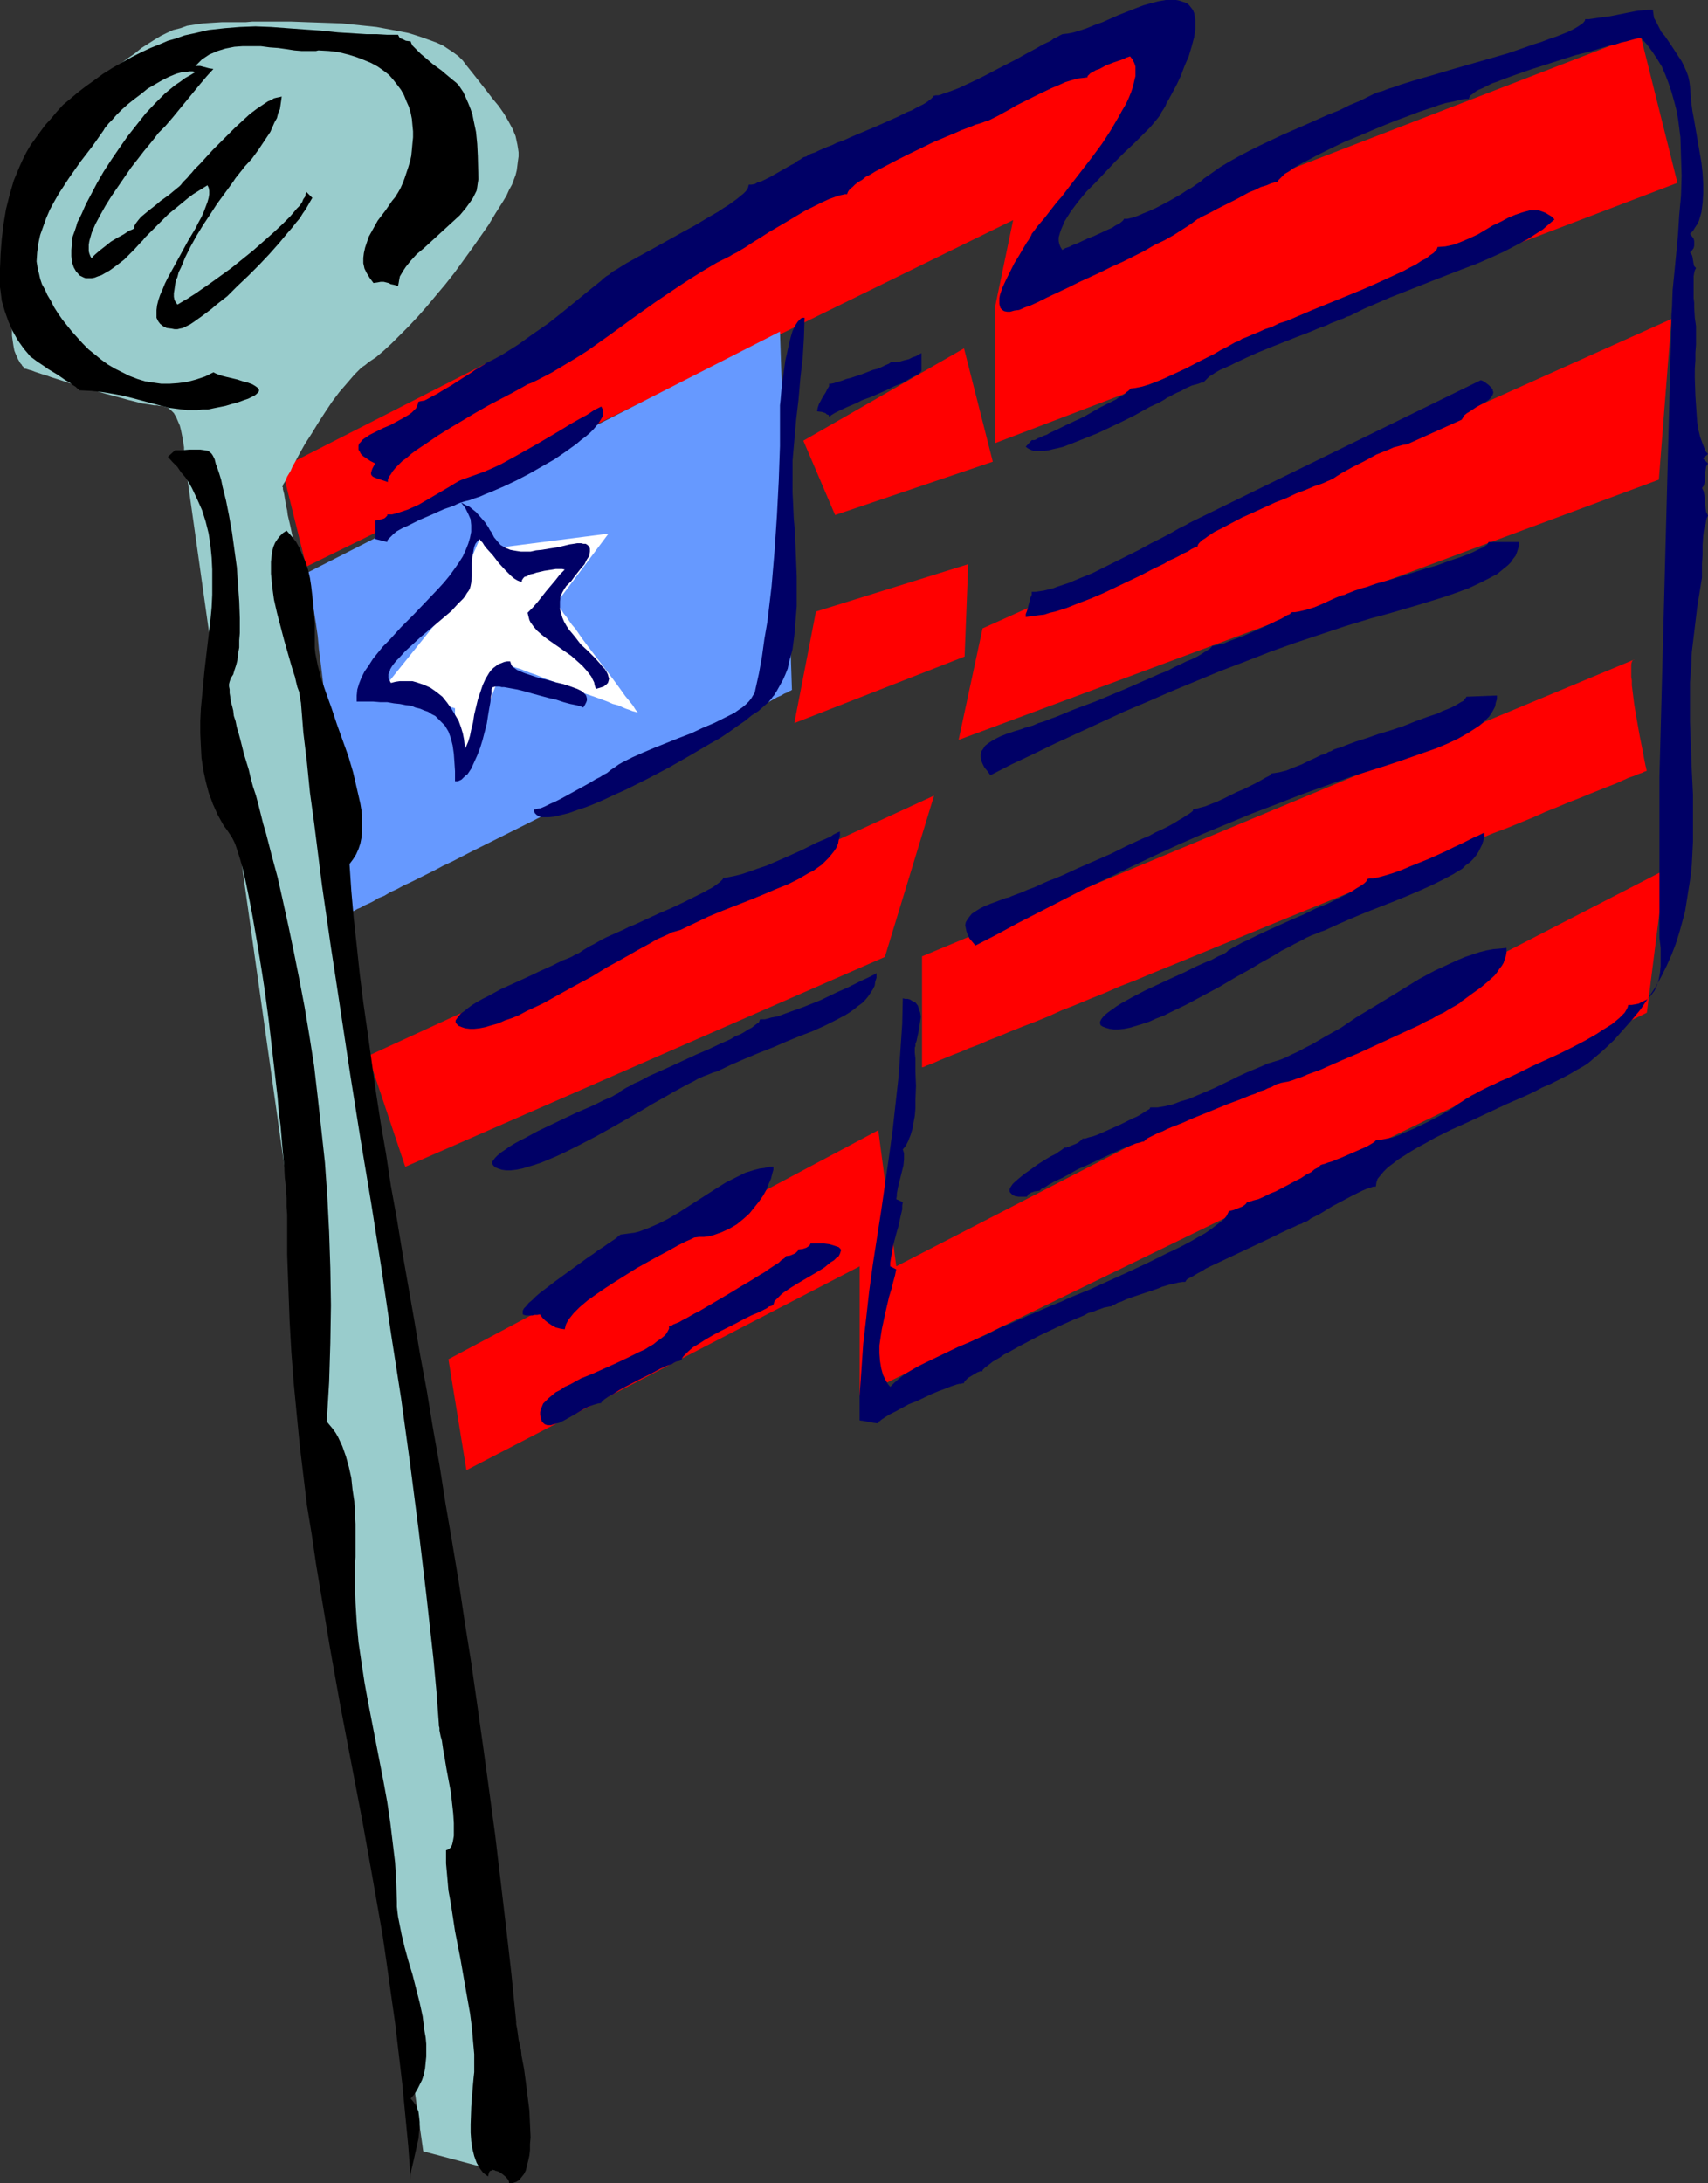
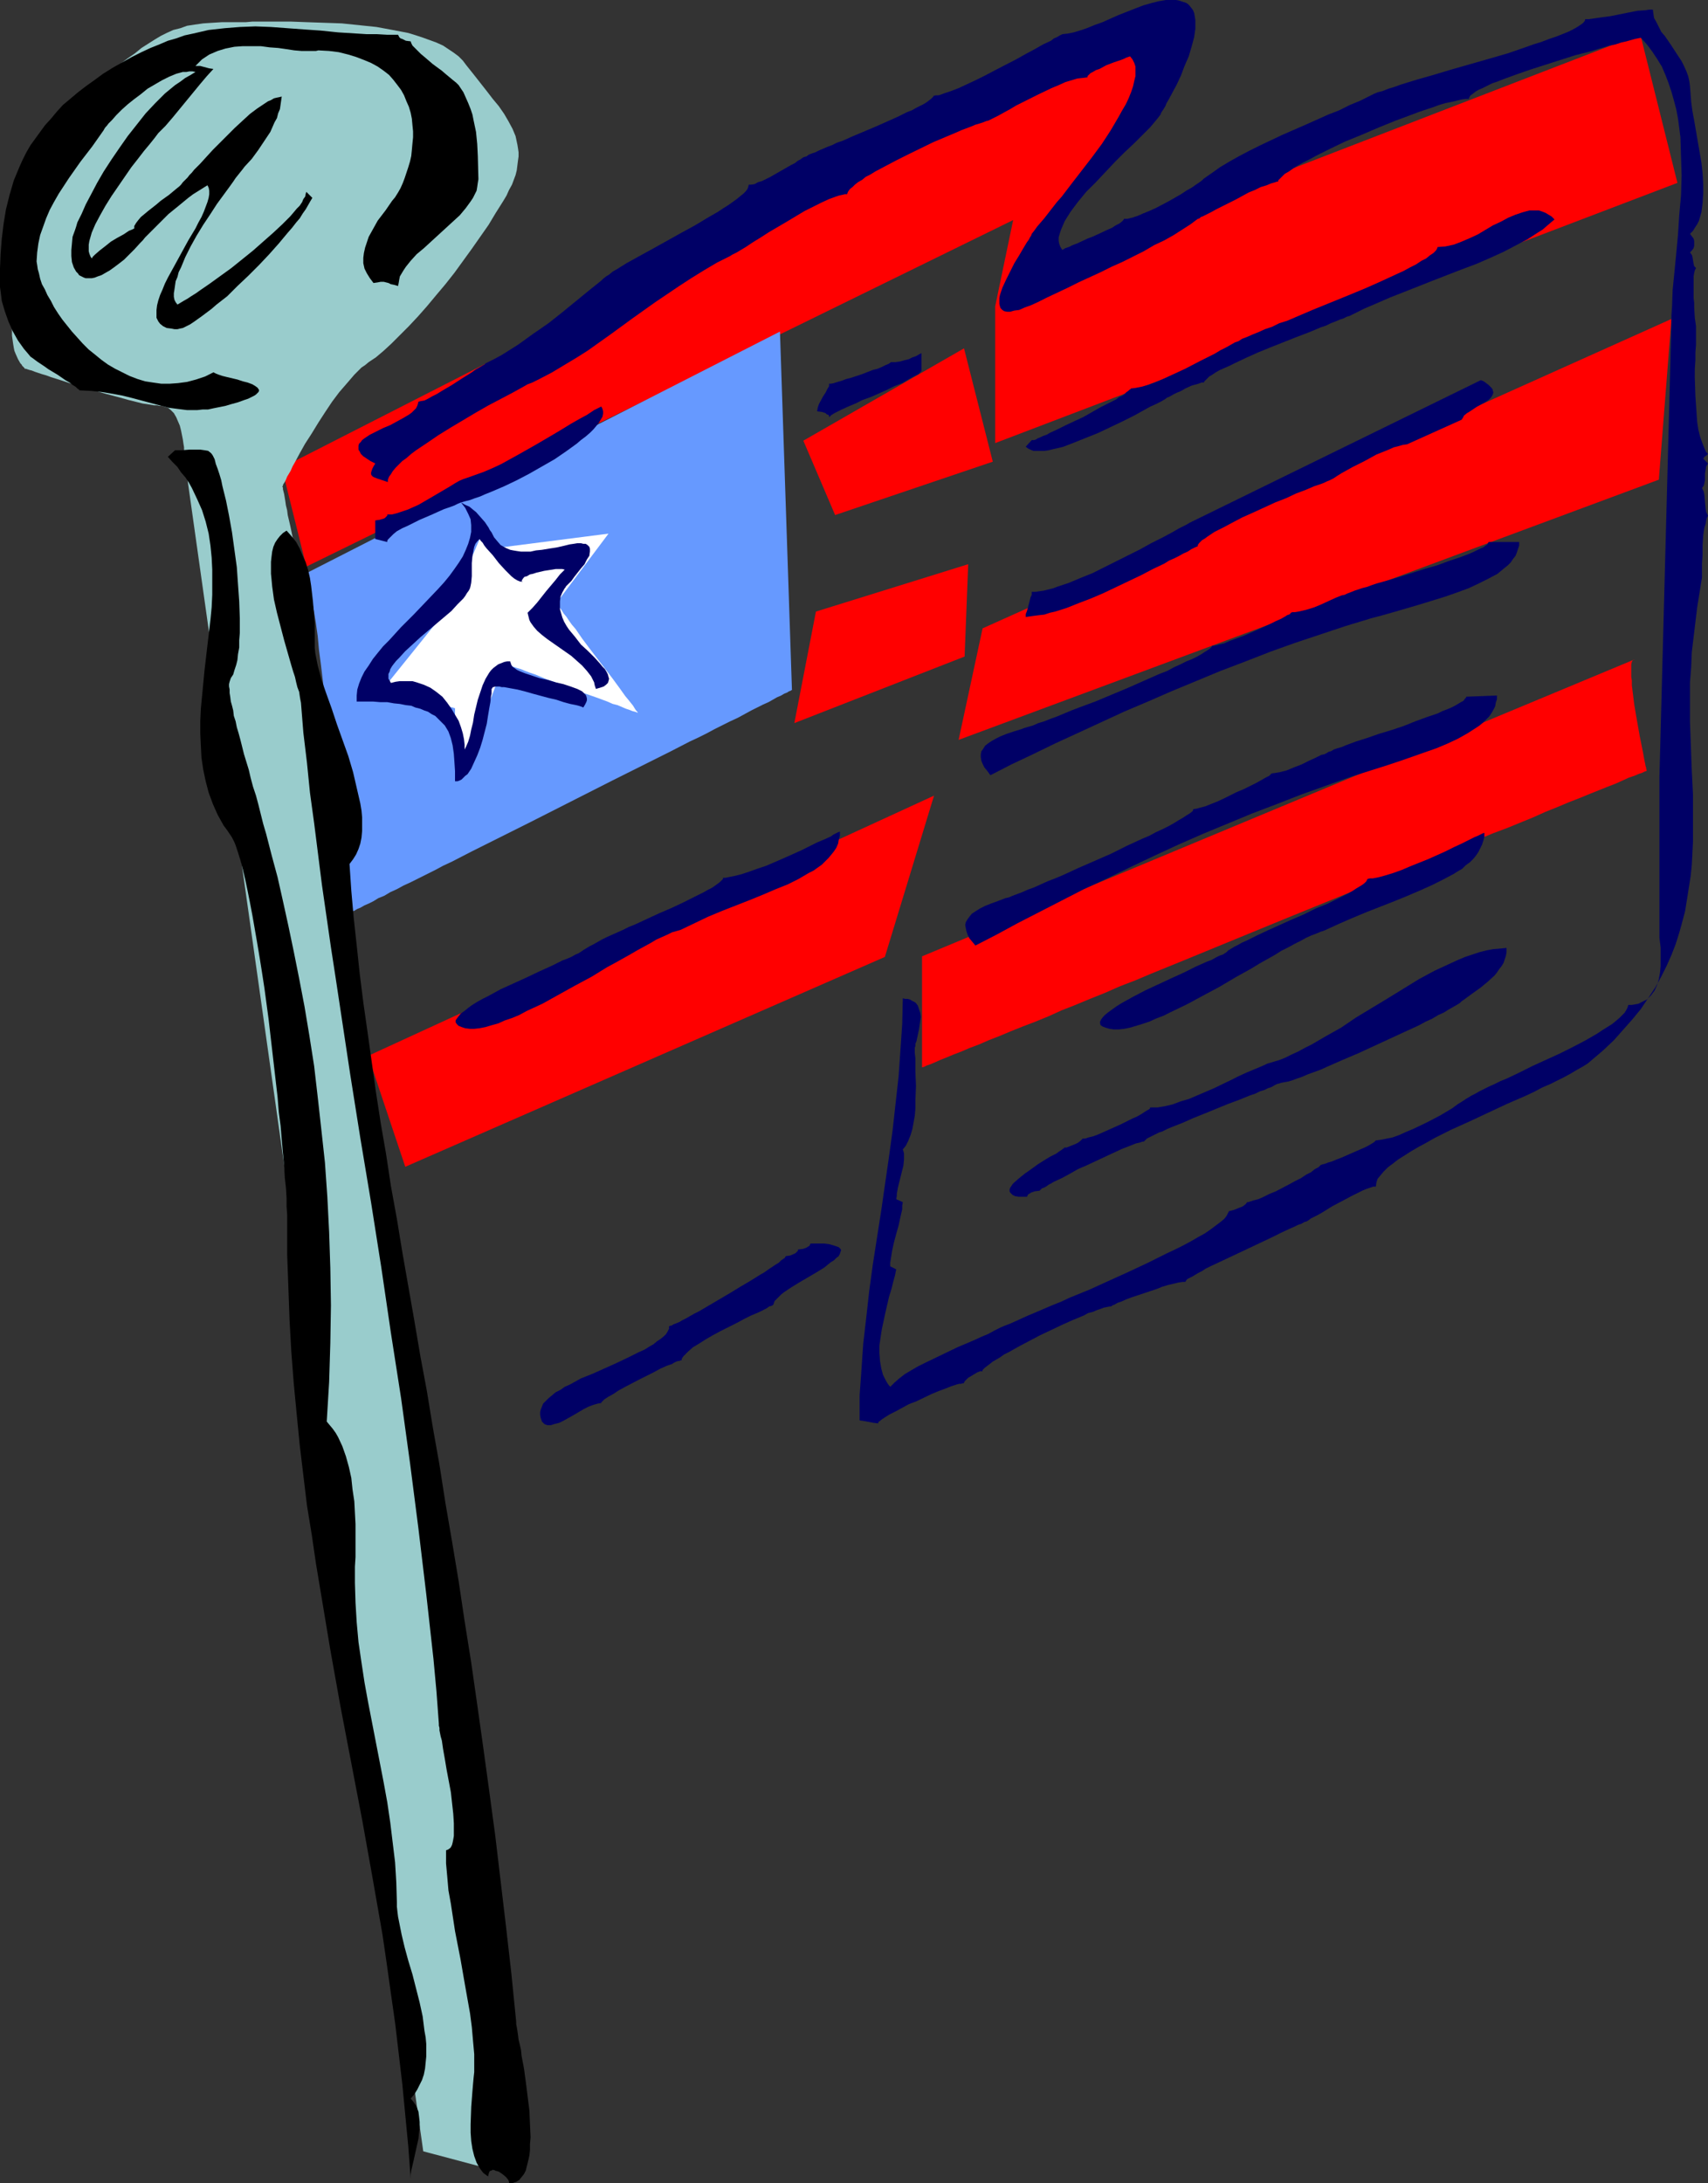
<svg xmlns="http://www.w3.org/2000/svg" xmlns:ns1="http://sodipodi.sourceforge.net/DTD/sodipodi-0.dtd" xmlns:ns2="http://www.inkscape.org/namespaces/inkscape" version="1.0" width="121.802mm" height="155.668mm" id="svg27" ns1:docname="Flag 40.wmf">
  <rect width="100%" height="100%" fill="#333333" stroke="none" />
  <ns1:namedview id="namedview27" pagecolor="#ffffff" bordercolor="#000000" borderopacity="0.25" ns2:showpageshadow="2" ns2:pageopacity="0.0" ns2:pagecheckerboard="0" ns2:deskcolor="#d1d1d1" ns2:document-units="mm" />
  <defs id="defs1">
    <pattern id="WMFhbasepattern" patternUnits="userSpaceOnUse" width="6" height="6" x="0" y="0" />
  </defs>
  <path style="fill:#ff0000;fill-opacity:1;fill-rule:evenodd;stroke:none" d="m 99.213,284.562 152.535,-70.131 -13.25,43.468 -129.267,56.557 z" id="path1" />
  <path style="fill:#ff0000;fill-opacity:1;fill-rule:evenodd;stroke:none" d="m 216.523,118.769 43.305,-24.885 7.756,30.541 -42.497,14.382 z" id="path2" />
  <path style="fill:#ff0000;fill-opacity:1;fill-rule:evenodd;stroke:none" d="M 264.836,169.347 450.497,85.966 447.103,129.273 258.373,199.403 Z" id="path3" />
  <path style="fill:#ff0000;fill-opacity:1;fill-rule:evenodd;stroke:none" d="m 440.478,177.75 -191.962,79.988 v 29.894 h 0.162 l 0.485,-0.162 0.646,-0.323 0.97,-0.323 1.131,-0.485 1.454,-0.646 1.616,-0.646 1.939,-0.808 2.101,-0.808 2.262,-0.97 2.585,-0.97 2.585,-1.131 2.909,-1.131 3.07,-1.293 3.232,-1.293 3.393,-1.293 3.555,-1.454 3.555,-1.616 3.716,-1.454 3.878,-1.616 4.04,-1.616 4.04,-1.778 4.201,-1.616 4.201,-1.778 8.726,-3.555 9.049,-3.717 18.097,-7.433 18.259,-7.433 8.887,-3.717 8.726,-3.555 4.201,-1.778 4.201,-1.616 4.201,-1.778 3.878,-1.616 3.878,-1.616 3.878,-1.454 3.555,-1.454 3.555,-1.454 3.232,-1.454 3.232,-1.293 3.07,-1.293 2.909,-1.131 2.747,-1.131 2.424,-0.97 2.424,-0.97 2.101,-0.808 1.777,-0.808 1.777,-0.808 1.454,-0.485 1.131,-0.485 0.97,-0.323 0.646,-0.323 0.485,-0.162 0.162,-0.162 v 0 l -0.162,-0.323 v -0.323 l -0.162,-0.485 -0.162,-0.808 -0.162,-0.808 -0.162,-0.808 -0.162,-0.97 -0.485,-2.424 -0.485,-2.424 -0.485,-2.747 -0.485,-2.747 -0.485,-2.909 -0.323,-2.585 -0.323,-2.585 v -1.293 l -0.162,-0.97 v -0.97 -0.97 -0.808 -0.646 l 0.162,-0.646 0.162,-0.323 0.323,-0.323 z" id="path4" />
-   <path style="fill:#ff0000;fill-opacity:1;fill-rule:evenodd;stroke:none" d="m 120.865,366.327 115.856,-61.728 4.848,36.681 207.151,-106.812 -4.848,38.459 -212.16,103.257 v -34.904 l -105.999,54.941 z" id="path5" />
  <path style="fill:#ff0000;fill-opacity:1;fill-rule:evenodd;stroke:none" d="M 75.945,126.041 317.998,2.585 278.086,72.554 442.094,9.211 452.112,49.285 268.23,119.416 V 82.573 L 273.077,59.304 82.57,152.704 Z" id="path6" />
  <path style="fill:#6699ff;fill-opacity:1;fill-rule:evenodd;stroke:none" d="m 82.57,154.481 127.651,-65.121 3.232,96.631 h -0.162 l -0.162,0.162 -0.485,0.162 -0.485,0.323 -0.808,0.323 -0.808,0.485 -1.131,0.485 -1.131,0.646 -1.131,0.646 -1.454,0.646 -1.616,0.808 -1.616,0.808 -1.777,0.97 -1.777,0.97 -2.101,0.97 -1.939,0.97 -2.262,1.131 -2.101,1.131 -2.262,1.131 -2.424,1.131 -5.009,2.585 -5.171,2.585 -5.171,2.585 -5.494,2.747 -11.149,5.656 -11.149,5.656 -5.494,2.747 -5.171,2.585 -5.171,2.585 -5.009,2.585 -2.424,1.131 -2.101,1.131 -2.262,1.131 -2.262,1.131 -1.939,0.97 -2.101,0.97 -1.777,0.97 -1.777,0.808 -1.616,0.97 -1.616,0.646 -1.293,0.808 -1.293,0.646 -1.131,0.485 -1.131,0.646 -0.808,0.323 -0.808,0.485 -0.485,0.162 -0.485,0.323 h -0.162 l -0.162,0.162 v -0.323 -0.323 l -0.162,-0.485 v -0.485 -0.808 l -0.162,-0.646 v -0.97 l -0.162,-0.97 -0.162,-1.131 -0.162,-1.131 -0.162,-1.293 -0.323,-2.909 -0.323,-3.07 -0.323,-3.393 -0.485,-3.717 -0.323,-3.717 -0.485,-4.04 -0.485,-4.201 -0.485,-4.201 -0.97,-8.564 -0.97,-8.726 -0.646,-4.201 -0.485,-4.04 -0.485,-4.04 -0.485,-3.717 -0.323,-3.555 -0.485,-3.393 -0.485,-3.07 -0.485,-2.747 -0.162,-1.293 -0.162,-1.131 -0.162,-0.97 -0.162,-0.97 -0.162,-0.808 -0.162,-0.808 -0.162,-0.646 v -0.485 l -0.162,-0.323 -0.162,-0.323 z" id="path7" />
  <path style="fill:#ffffff;fill-opacity:1;fill-rule:evenodd;stroke:none" d="m 129.914,143.816 -8.079,18.745 -17.29,21.492 v 0 l 0.162,0.162 h 0.323 l 0.323,0.162 0.808,0.323 1.131,0.485 1.454,0.485 1.454,0.646 3.393,1.293 3.232,1.131 1.616,0.646 1.293,0.485 1.131,0.485 0.97,0.323 h 0.323 l 0.162,0.162 h 0.162 0.162 v 0.485 0.323 0.97 l 0.162,1.293 v 1.454 l 0.162,1.454 0.323,3.555 0.162,3.555 0.162,1.454 v 1.454 l 0.162,1.293 v 0.808 l 0.162,0.323 v 0.323 0.162 0 0 l 0.162,-0.323 0.162,-0.323 0.162,-0.646 0.323,-0.646 0.323,-0.808 0.323,-0.97 0.485,-1.131 0.323,-1.131 0.485,-1.131 0.97,-2.585 1.131,-2.909 1.131,-2.909 1.131,-2.909 1.131,-2.747 0.97,-2.585 0.485,-1.293 0.485,-1.131 0.323,-0.97 0.323,-0.97 0.323,-0.808 0.323,-0.808 0.162,-0.485 0.323,-0.485 v -0.162 -0.162 h 0.162 l 0.323,0.162 0.485,0.162 0.646,0.162 0.808,0.485 0.97,0.323 1.131,0.323 1.131,0.485 1.293,0.485 1.454,0.485 3.07,1.293 3.232,1.131 3.393,1.293 3.393,1.293 3.232,1.131 3.07,1.131 1.454,0.646 1.293,0.323 1.131,0.485 1.131,0.485 0.97,0.323 0.808,0.323 0.646,0.162 0.485,0.162 0.323,0.162 h 0.162 -0.162 l -0.162,-0.323 -0.323,-0.323 -0.323,-0.485 -0.485,-0.808 -0.646,-0.808 -0.646,-0.808 -0.808,-0.97 -0.808,-1.131 -0.808,-1.131 -1.777,-2.424 -2.101,-2.747 -4.201,-5.494 -1.939,-2.585 -1.777,-2.585 -0.97,-1.131 -0.808,-1.131 -0.646,-0.97 -0.808,-0.97 -0.485,-0.808 -0.485,-0.646 -0.485,-0.485 -0.323,-0.485 -0.162,-0.162 v -0.162 l 14.058,-18.745 -31.509,4.04 z" id="path8" />
  <path style="fill:#99cccc;fill-opacity:1;fill-rule:evenodd;stroke:none" d="M 114.078,579.789 49.606,122.648 v -0.485 -0.646 -0.97 l -0.162,-0.97 -0.162,-1.131 -0.485,-2.424 -0.323,-1.293 -0.485,-1.131 -0.485,-1.131 -0.646,-1.131 -0.808,-0.808 -0.808,-0.646 -1.131,-0.323 -0.485,-0.162 h -0.646 l -0.646,-0.162 h -0.808 l -0.97,-0.162 -0.97,-0.162 -1.131,-0.162 -1.293,-0.323 -2.585,-0.646 -2.909,-0.808 -3.07,-0.808 -6.302,-1.778 -3.07,-0.97 L 16.32,102.449 13.735,101.641 12.442,101.156 11.311,100.833 10.341,100.51 9.372,100.186 8.564,99.863 7.918,99.702 7.433,99.54 6.948,99.379 H 6.625 v -0.162 0 L 6.463,99.055 6.302,98.894 5.979,98.571 5.817,98.247 5.494,97.924 4.848,96.793 4.201,95.339 3.878,94.531 3.716,93.723 3.555,92.753 3.393,91.622 3.232,90.491 v -1.131 -0.808 l 0.162,-0.808 0.162,-0.97 0.162,-1.131 0.323,-1.293 0.323,-1.293 0.485,-1.454 0.485,-1.454 0.97,-3.232 1.131,-3.555 1.131,-3.717 1.293,-3.717 1.131,-3.717 1.293,-3.717 1.131,-3.555 0.97,-3.232 0.485,-1.454 0.323,-1.454 0.323,-1.293 0.485,-1.293 0.162,-1.131 L 16.32,44.114 16.482,43.306 v -0.808 -2.424 l 0.162,-2.585 0.162,-1.293 0.323,-1.293 0.485,-1.293 0.485,-1.454 0.646,-1.454 0.97,-1.454 1.131,-1.454 1.131,-1.616 1.616,-1.616 1.777,-1.778 1.939,-1.616 2.424,-1.939 1.293,-0.97 1.131,-0.808 2.101,-1.616 2.101,-1.454 1.777,-1.454 1.777,-1.131 1.777,-1.131 1.616,-0.97 1.616,-0.808 1.777,-0.808 1.939,-0.485 1.777,-0.646 2.101,-0.323 2.262,-0.323 2.424,-0.162 2.585,-0.162 h 3.07 3.393 l 1.777,-0.162 h 10.341 l 4.363,0.162 4.686,0.162 4.686,0.162 4.686,0.485 4.686,0.485 4.363,0.808 4.201,0.808 2.101,0.646 1.939,0.646 1.777,0.646 1.777,0.646 1.777,0.808 1.454,0.97 1.454,0.97 1.293,0.97 1.131,1.131 0.97,1.293 1.939,2.424 1.777,2.262 1.777,2.262 1.616,2.101 1.616,1.939 1.454,2.101 1.131,1.939 1.131,2.101 0.808,1.939 0.485,2.262 0.162,0.97 0.162,1.131 v 1.131 l -0.162,1.131 -0.162,1.293 -0.162,1.293 -0.323,1.293 -0.485,1.293 -0.485,1.293 -0.808,1.454 -0.646,1.454 -0.97,1.616 -1.939,3.07 -1.939,3.232 -2.262,3.232 -2.262,3.232 -4.686,6.464 -2.424,3.07 -2.585,3.07 -2.424,2.909 -2.424,2.747 -2.424,2.585 -2.424,2.424 -2.262,2.262 -2.101,1.939 -2.101,1.778 -0.97,0.646 -0.97,0.646 -0.97,0.808 -0.97,0.646 -0.97,0.97 -0.97,0.97 -1.939,2.262 -2.101,2.424 -1.939,2.585 -1.939,2.909 -1.777,2.747 -1.777,2.909 -1.777,2.747 -1.454,2.585 -1.293,2.424 -0.646,1.131 -0.485,1.131 -0.485,0.808 -0.485,0.808 -0.323,0.808 -0.323,0.646 -0.323,0.485 -0.162,0.323 v 0.323 h -0.162 v 0.162 l 0.162,0.162 v 0.485 l 0.162,0.646 0.162,0.646 0.162,0.97 0.162,0.97 0.162,1.131 0.323,1.293 0.162,1.293 0.646,2.747 0.646,3.07 0.485,3.07 0.646,3.07 0.646,3.07 0.646,2.747 0.162,1.293 0.323,1.293 0.162,1.131 0.162,0.97 0.323,0.97 v 0.646 l 0.162,0.646 0.162,0.485 v 0.162 0.162 l 56.231,422.076 z" id="path9" />
  <path style="fill:#000000;fill-opacity:1;fill-rule:evenodd;stroke:none" d="m 36.195,61.566 -0.646,0.323 -0.808,0.323 -1.454,0.97 -1.777,0.97 -1.616,0.97 -1.616,1.293 -1.454,1.131 -1.293,1.131 -0.485,0.485 -0.323,0.485 -0.323,-0.485 -0.323,-0.808 -0.162,-0.646 v -0.97 -0.808 l 0.162,-0.97 0.323,-1.131 0.323,-1.131 0.485,-1.131 0.485,-1.131 1.293,-2.424 1.454,-2.585 1.616,-2.585 3.555,-5.171 1.777,-2.585 1.777,-2.262 1.616,-2.101 1.616,-1.939 0.646,-0.808 0.646,-0.808 0.485,-0.646 0.485,-0.646 1.939,-1.939 1.939,-2.262 3.716,-4.525 3.716,-4.525 1.777,-2.101 1.777,-1.939 -1.131,-0.162 -2.424,-0.646 h -1.293 l 0.97,-0.97 0.808,-0.808 0.97,-0.646 0.97,-0.646 1.131,-0.485 1.131,-0.485 2.101,-0.646 2.424,-0.485 2.262,-0.162 h 2.424 2.424 l 2.424,0.323 2.262,0.162 2.262,0.323 2.101,0.323 1.939,0.162 h 1.777 1.454 0.646 l 0.646,-0.162 2.909,0.162 2.585,0.323 2.585,0.646 2.101,0.646 2.101,0.808 1.939,0.808 1.777,0.97 1.616,1.131 1.454,1.131 1.131,1.293 1.131,1.454 0.97,1.293 0.808,1.454 0.646,1.616 0.646,1.454 0.485,1.616 0.323,1.616 0.162,1.778 0.162,1.616 v 1.616 l -0.162,1.616 -0.162,1.778 -0.162,1.616 -0.323,1.454 -0.485,1.616 -0.485,1.454 -0.485,1.454 -0.485,1.293 -0.646,1.454 -0.646,1.131 -0.808,1.293 -0.808,0.97 -1.777,2.585 -2.101,2.747 -1.616,2.909 -0.808,1.454 -0.485,1.454 -0.485,1.454 -0.323,1.454 L 97.92,69.484 v 1.454 l 0.323,1.454 0.646,1.293 0.808,1.293 0.97,1.293 1.131,-0.162 0.808,-0.162 h 0.808 l 0.646,0.162 0.646,0.162 0.646,0.323 0.808,0.162 1.131,0.323 0.162,-0.808 0.162,-0.97 0.162,-0.808 0.485,-0.808 0.485,-0.808 0.646,-0.97 1.293,-1.616 1.616,-1.778 1.939,-1.616 3.878,-3.555 3.878,-3.555 1.939,-1.778 1.616,-1.939 1.293,-1.778 0.646,-0.97 0.485,-0.97 0.485,-0.97 0.162,-0.97 0.162,-1.131 0.162,-0.97 -0.162,-6.302 -0.162,-3.232 -0.323,-3.232 -0.646,-3.07 -0.323,-1.616 -0.485,-1.454 -0.646,-1.616 -0.646,-1.454 -0.646,-1.454 -0.97,-1.454 -0.323,-0.485 -0.646,-0.646 -0.808,-0.646 -0.97,-0.808 -0.97,-0.808 -1.131,-0.97 -2.424,-1.778 -2.262,-1.939 -0.97,-0.808 -0.808,-0.808 -0.808,-0.808 -0.646,-0.646 -0.323,-0.646 -0.162,-0.485 -1.293,-0.162 -0.97,-0.485 -0.485,-0.162 -0.323,-0.323 -0.162,-0.323 -0.162,-0.323 h -2.909 L 101.636,9.211 H 98.89 L 96.304,9.049 91.133,8.726 86.448,8.241 81.762,7.918 77.399,7.595 73.036,7.272 68.835,7.11 64.634,7.272 60.594,7.595 56.231,8.08 54.131,8.564 52.03,9.049 49.768,9.534 l -2.262,0.808 -2.262,0.646 -2.262,0.97 -2.424,0.97 -2.424,1.131 -2.585,1.293 -2.585,1.454 -2.585,1.454 -2.585,1.616 -2.424,1.778 -2.262,1.616 -2.101,1.616 -2.101,1.778 -1.939,1.616 -1.616,1.778 -1.616,1.939 -1.616,1.778 -1.293,1.778 L 9.533,37.328 8.241,39.105 7.11,41.044 6.14,42.983 5.332,44.761 4.524,46.7 3.716,48.639 2.585,52.517 1.616,56.395 0.97,60.273 0.485,64.313 0.162,68.353 0,72.393 v 3.878 1.131 l 0.162,1.131 0.162,1.293 0.162,1.293 0.808,2.747 0.97,2.747 1.131,2.585 1.454,2.585 0.808,1.131 0.808,1.131 0.97,1.131 0.808,0.97 0.485,0.323 0.646,0.485 0.646,0.485 0.97,0.646 0.97,0.646 1.131,0.808 2.424,1.454 2.101,1.454 1.131,0.646 0.808,0.646 0.808,0.485 0.485,0.485 0.485,0.323 v 0.162 l 3.232,0.162 3.07,0.323 2.909,0.485 2.585,0.485 2.585,0.646 2.424,0.646 4.848,1.293 2.424,0.646 2.424,0.323 2.585,0.323 h 2.747 l 1.454,-0.162 h 1.454 l 1.454,-0.323 1.616,-0.323 1.616,-0.323 1.616,-0.485 1.777,-0.485 1.777,-0.646 0.97,-0.323 0.97,-0.485 0.646,-0.323 0.485,-0.323 0.323,-0.323 0.323,-0.323 0.162,-0.323 v -0.323 l -0.162,-0.162 -0.162,-0.323 -0.646,-0.485 -0.808,-0.485 -1.293,-0.485 -1.293,-0.323 -1.454,-0.485 -2.747,-0.646 -1.293,-0.323 -0.97,-0.323 -0.808,-0.323 -0.323,-0.162 -0.323,-0.162 -2.262,1.131 -2.424,0.808 -2.424,0.646 -2.424,0.323 -2.262,0.162 h -2.262 l -2.262,-0.323 -2.101,-0.323 -2.101,-0.646 -2.101,-0.808 -1.939,-0.97 -1.939,-0.97 L 29.085,98.247 27.308,96.955 25.53,95.5 23.914,94.208 22.299,92.592 20.844,90.976 19.39,89.36 18.097,87.744 16.805,86.128 15.674,84.512 14.543,82.735 13.735,81.119 12.765,79.503 12.119,78.049 11.311,76.594 10.826,75.14 10.503,73.686 10.18,72.554 10.018,71.423 9.857,70.454 l 0.162,-2.424 0.323,-2.424 0.485,-2.262 0.808,-2.262 0.808,-2.262 0.97,-2.262 1.131,-2.101 1.293,-2.262 2.747,-4.201 3.07,-4.363 3.232,-4.201 3.07,-4.363 0.162,-0.323 0.323,-0.485 0.323,-0.323 0.485,-0.646 0.97,-0.97 1.131,-1.293 1.454,-1.454 1.616,-1.454 1.616,-1.293 1.939,-1.454 1.777,-1.454 1.939,-1.131 1.939,-1.131 1.939,-0.97 1.939,-0.808 1.777,-0.485 h 0.97 l 0.808,-0.162 h 0.808 l 0.808,0.162 -1.293,0.808 -1.454,0.808 -1.293,0.97 -1.454,0.97 -2.747,2.262 -2.585,2.585 -2.585,2.747 -2.424,3.07 -2.424,3.07 -2.262,3.232 -2.101,3.07 -2.101,3.232 -1.777,3.07 -1.616,3.07 -1.454,2.747 -1.131,2.585 -0.646,1.293 -0.485,0.97 -0.323,1.131 -0.323,0.97 -0.646,1.778 -0.162,1.778 -0.162,1.778 v 1.616 l 0.162,1.616 0.485,1.454 0.646,1.131 0.485,0.485 0.323,0.485 0.646,0.323 0.646,0.323 0.485,0.162 h 0.808 0.808 l 0.808,-0.162 0.808,-0.323 0.97,-0.323 1.131,-0.646 1.131,-0.646 1.131,-0.808 1.293,-0.97 1.454,-1.131 1.293,-1.293 1.454,-1.454 1.616,-1.778 0.646,-0.646 0.646,-0.808 0.808,-0.808 0.97,-0.97 1.131,-1.131 0.97,-0.97 2.424,-2.424 2.585,-2.101 2.747,-2.262 1.293,-0.97 1.293,-0.808 1.293,-0.808 1.293,-0.808 0.323,0.646 0.162,0.808 v 0.97 l -0.162,0.97 -0.323,1.131 -0.485,1.293 -0.485,1.293 -0.646,1.454 -0.808,1.454 -0.808,1.616 -1.939,3.232 -3.716,6.787 -1.777,3.232 -0.808,1.616 -0.646,1.616 -0.646,1.454 -0.485,1.454 -0.323,1.293 -0.162,1.293 v 1.131 0.97 l 0.485,0.97 0.485,0.646 0.808,0.646 0.97,0.485 1.293,0.162 0.808,0.162 h 0.808 l 0.646,-0.162 0.808,-0.162 0.97,-0.485 0.97,-0.485 0.97,-0.646 1.131,-0.808 1.131,-0.808 1.293,-0.97 1.293,-0.97 1.293,-1.131 2.909,-2.262 2.747,-2.747 2.909,-2.747 2.909,-2.909 2.747,-2.909 2.585,-2.909 2.424,-2.909 1.131,-1.293 1.131,-1.454 0.97,-1.131 L 81.6,57.526 82.408,56.395 l 0.646,-1.131 0.646,-1.131 0.485,-0.808 -1.616,-1.616 -0.162,0.485 -0.162,0.808 -0.485,0.646 -0.323,0.808 -0.646,0.97 -0.808,0.808 -0.808,0.97 -0.97,1.131 -0.97,0.97 -1.131,1.131 -2.424,2.262 -2.747,2.424 -2.747,2.424 -5.817,4.686 -2.909,2.101 -2.909,2.101 -2.585,1.778 -1.131,0.808 -1.293,0.808 -0.97,0.646 -1.131,0.646 -0.808,0.485 -0.808,0.485 -0.485,-0.646 -0.323,-0.646 -0.162,-0.808 v -0.97 l 0.162,-0.97 0.162,-1.131 0.162,-1.131 0.485,-1.131 0.323,-1.293 0.646,-1.293 1.131,-2.747 1.454,-2.909 1.616,-2.909 1.777,-2.909 1.939,-2.909 1.777,-2.747 1.777,-2.424 1.777,-2.424 0.808,-1.131 0.646,-0.97 0.646,-0.808 0.646,-0.808 0.646,-0.808 0.485,-0.646 1.939,-2.101 1.777,-2.424 1.616,-2.424 1.616,-2.424 1.131,-2.585 0.646,-1.131 0.323,-1.293 0.485,-1.131 0.162,-1.131 0.162,-1.131 0.162,-1.131 -0.646,0.162 -0.808,0.162 -0.646,0.162 -0.808,0.485 -0.808,0.323 -0.97,0.646 -1.939,1.293 -1.939,1.454 -1.939,1.778 -2.101,1.939 -1.939,1.939 -4.04,4.04 -1.777,1.939 -1.616,1.778 -1.616,1.616 -0.646,0.808 -0.646,0.646 -0.485,0.646 -0.485,0.485 -0.485,0.485 -0.323,0.323 -0.485,0.646 -0.485,0.485 -0.808,0.646 -0.97,0.808 -0.97,0.808 -2.262,1.616 -1.131,0.97 -2.262,1.778 -0.97,0.808 -0.97,0.808 -0.808,0.97 -0.485,0.646 -0.485,0.808 z" id="path10" />
  <path style="fill:#000066;fill-opacity:1;fill-rule:evenodd;stroke:none" d="m 142.194,165.146 0.162,0.646 0.162,0.646 0.162,0.646 0.323,0.646 0.808,1.131 0.97,1.131 1.293,1.131 1.454,1.131 3.232,2.262 3.232,2.262 1.454,1.293 1.454,1.293 1.293,1.454 1.131,1.454 0.808,1.616 0.162,0.808 0.323,0.97 1.131,-0.323 0.97,-0.323 0.646,-0.485 0.485,-0.485 0.162,-0.485 0.162,-0.646 -0.162,-0.485 -0.162,-0.646 -0.323,-0.646 -0.485,-0.808 -0.646,-0.646 -0.646,-0.808 -1.454,-1.616 -1.777,-1.778 -1.939,-1.778 -1.616,-2.101 -1.616,-1.939 -0.646,-0.97 -0.646,-1.131 -0.485,-1.131 -0.323,-1.131 -0.323,-1.131 v -0.97 -1.131 l 0.162,-1.293 0.485,-1.131 0.646,-1.131 0.162,-0.162 0.162,-0.323 0.646,-0.646 0.808,-0.808 0.808,-1.131 1.777,-2.262 0.97,-1.131 0.646,-1.293 0.646,-0.97 0.162,-1.131 v -0.485 -0.323 l -0.162,-0.485 -0.162,-0.162 -0.323,-0.323 -0.485,-0.323 h -0.646 l -0.646,-0.162 h -0.97 l -0.97,0.162 -1.131,0.162 -1.293,0.323 -2.101,0.485 -2.101,0.323 -1.939,0.323 -1.616,0.162 -1.454,0.323 h -1.293 -1.293 l -1.131,-0.162 -0.97,-0.162 -0.808,-0.162 -0.808,-0.323 -0.646,-0.323 -1.131,-0.646 -0.97,-1.131 -0.808,-0.97 -0.646,-1.293 -0.485,-0.646 -0.323,-0.646 -0.97,-1.454 -1.131,-1.293 -1.293,-1.454 -0.808,-0.646 -0.97,-0.808 -1.131,-0.485 -1.131,-0.646 1.131,-0.323 1.293,-0.323 1.293,-0.485 1.454,-0.485 1.454,-0.646 1.616,-0.646 3.393,-1.454 3.393,-1.616 3.393,-1.778 3.393,-1.939 3.393,-1.939 3.07,-2.101 2.909,-2.101 1.131,-0.97 1.293,-0.97 1.131,-0.97 0.97,-0.97 0.808,-0.97 0.646,-0.808 0.485,-0.808 0.485,-0.808 0.162,-0.808 v -0.646 l -0.162,-0.646 -0.323,-0.646 -1.939,0.97 -1.939,1.293 -2.101,1.131 -2.262,1.293 -2.101,1.293 -2.424,1.454 -4.686,2.747 -4.848,2.747 -4.686,2.585 -2.424,1.131 -2.262,0.97 -2.262,0.808 -2.262,0.808 -0.97,0.323 -1.131,0.485 -1.131,0.646 -1.293,0.808 -2.747,1.616 -2.747,1.616 -3.07,1.778 -1.454,0.646 -1.454,0.646 -1.454,0.485 -1.454,0.485 -1.293,0.323 h -1.293 v 0.323 l -0.323,0.323 -0.323,0.323 -0.323,0.162 -1.131,0.323 -1.131,0.162 v 5.009 l 3.232,0.808 v -0.323 l 0.162,-0.323 0.646,-0.646 0.808,-0.808 0.97,-0.808 1.454,-0.808 1.454,-0.646 1.616,-0.808 1.616,-0.808 3.393,-1.454 1.777,-0.808 1.454,-0.646 1.454,-0.485 1.293,-0.485 0.97,-0.485 0.808,-0.323 1.131,1.454 0.808,1.616 0.646,1.454 0.162,1.616 v 1.778 l -0.323,1.616 -0.485,1.616 -0.646,1.616 -0.808,1.778 -1.131,1.778 -1.131,1.616 -1.293,1.778 -1.454,1.778 -1.616,1.778 -3.232,3.393 -3.393,3.555 -3.393,3.393 -3.232,3.555 -1.616,1.616 -1.454,1.778 -1.293,1.616 -1.131,1.778 -1.131,1.616 -0.808,1.616 -0.646,1.616 -0.485,1.616 -0.162,1.616 v 1.616 h 2.262 2.101 l 1.939,0.162 h 1.939 l 1.777,0.323 1.616,0.162 1.616,0.323 1.454,0.162 1.131,0.485 1.293,0.323 1.131,0.485 0.97,0.323 0.97,0.646 0.97,0.485 0.646,0.646 0.646,0.646 0.646,0.646 0.646,0.646 0.97,1.616 0.646,1.778 0.485,1.939 0.323,2.262 0.162,2.262 0.162,2.424 v 2.747 h 0.646 l 0.485,-0.162 0.646,-0.323 0.485,-0.485 0.485,-0.485 0.646,-0.485 0.97,-1.454 0.808,-1.778 0.808,-1.778 0.808,-2.101 0.646,-2.101 1.131,-4.363 0.323,-2.101 0.323,-1.939 0.323,-1.778 0.162,-1.616 0.162,-0.646 v -0.97 -0.323 l 0.162,-0.162 0.162,-0.323 h 0.162 l 0.485,-0.162 h 1.131 l 0.646,0.162 h 0.646 l 1.777,0.323 1.777,0.323 1.939,0.485 2.262,0.646 4.201,1.131 2.101,0.485 1.939,0.646 1.777,0.485 1.616,0.323 0.646,0.162 0.97,0.323 0.323,0.162 0.485,-0.808 0.323,-0.646 0.162,-0.485 v -0.485 l -0.162,-0.646 -0.162,-0.323 -0.485,-0.485 -0.485,-0.485 -0.646,-0.323 -0.646,-0.323 -1.777,-0.646 -1.939,-0.646 -2.101,-0.485 -2.101,-0.646 -2.262,-0.485 -1.939,-0.646 -1.939,-0.646 -1.616,-0.646 -0.646,-0.323 -0.646,-0.485 -0.485,-0.323 -0.323,-0.485 -0.162,-0.485 -0.162,-0.485 h -0.808 l -0.808,0.162 -0.808,0.323 -0.808,0.323 -0.646,0.485 -0.646,0.485 -0.646,0.646 -0.485,0.646 -0.97,1.616 -0.808,1.778 -0.646,1.939 -0.646,1.939 -0.97,4.04 -0.323,2.101 -0.485,1.939 -0.323,1.616 -0.485,1.616 -0.485,1.131 -0.323,0.646 -0.162,0.323 v -1.293 l -0.162,-1.454 -0.323,-1.616 -0.485,-1.616 -0.646,-1.778 -0.97,-1.616 -0.97,-1.616 -1.131,-1.616 -1.293,-1.616 -1.616,-1.293 -1.616,-1.131 -1.777,-0.808 -0.97,-0.323 -0.97,-0.323 -1.131,-0.323 h -1.131 -1.131 -1.131 l -1.131,0.162 -1.293,0.323 -0.323,-0.646 -0.323,-0.485 v -0.646 -0.646 l 0.323,-0.646 0.162,-0.646 0.485,-0.808 0.485,-0.646 0.646,-0.808 0.808,-0.808 1.616,-1.778 1.939,-1.778 2.101,-1.939 4.201,-3.555 2.101,-1.778 2.101,-1.778 1.616,-1.778 0.808,-0.808 0.808,-0.808 0.485,-0.646 0.485,-0.808 0.485,-0.646 0.323,-0.646 0.162,-0.646 0.162,-0.808 0.162,-1.778 v -1.778 -1.778 l 0.162,-1.778 0.323,-1.778 0.162,-0.808 0.323,-0.808 0.485,-0.646 0.646,-0.646 0.323,0.485 0.485,0.485 0.485,0.808 0.646,0.808 1.616,1.778 1.616,2.101 1.777,1.939 0.808,0.808 0.808,0.808 0.808,0.646 0.808,0.485 0.808,0.323 h 0.646 l -0.323,-0.162 0.162,-0.323 0.323,-0.485 0.323,-0.323 0.646,-0.162 0.808,-0.485 0.808,-0.162 0.97,-0.323 2.101,-0.485 2.101,-0.323 0.97,-0.162 h 1.777 l 0.646,0.162 -1.293,1.293 -1.131,1.454 -2.585,3.07 -2.424,3.07 -1.293,1.454 z" id="path11" />
  <path style="fill:#000066;fill-opacity:1;fill-rule:evenodd;stroke:none" d="m 145.426,102.126 3.393,-1.778 3.232,-1.939 3.232,-1.939 3.07,-1.939 6.14,-4.363 5.979,-4.363 6.14,-4.363 6.463,-4.363 3.232,-2.101 3.393,-2.101 3.555,-2.101 3.555,-1.778 0.485,-0.323 0.646,-0.323 0.646,-0.323 0.808,-0.485 1.616,-0.97 1.939,-1.293 2.101,-1.293 2.262,-1.454 4.686,-2.747 4.848,-2.909 2.262,-1.131 2.262,-1.131 2.101,-0.97 1.777,-0.646 0.97,-0.323 0.808,-0.162 0.646,-0.162 h 0.646 l 0.162,-0.485 0.162,-0.323 0.485,-0.646 0.646,-0.485 0.646,-0.646 0.808,-0.646 1.131,-0.646 0.97,-0.808 1.293,-0.646 1.293,-0.808 2.747,-1.454 3.07,-1.616 3.232,-1.616 6.625,-3.232 3.07,-1.293 3.07,-1.293 1.454,-0.646 1.293,-0.485 1.293,-0.485 1.131,-0.485 1.131,-0.323 0.97,-0.323 0.808,-0.323 0.646,-0.162 1.293,-0.646 0.646,-0.323 0.646,-0.323 1.454,-0.808 1.777,-0.97 1.616,-0.97 1.939,-0.97 3.878,-1.939 3.716,-1.778 1.939,-0.808 1.777,-0.808 1.616,-0.485 1.616,-0.485 1.454,-0.162 1.293,-0.162 v -0.323 l 0.323,-0.323 0.485,-0.485 0.646,-0.323 0.808,-0.485 0.97,-0.323 1.777,-0.97 2.101,-0.808 1.939,-0.646 0.808,-0.323 0.646,-0.323 0.485,-0.162 0.485,-0.162 0.646,0.808 0.485,0.97 0.323,0.97 v 1.131 1.454 l -0.323,1.293 -0.323,1.454 -0.485,1.454 -0.646,1.616 -0.808,1.778 -0.97,1.616 -0.97,1.778 -2.101,3.555 -2.424,3.717 -2.747,3.717 -2.747,3.555 -2.747,3.555 -2.585,3.393 -1.293,1.454 -1.131,1.454 -1.131,1.454 -1.131,1.454 -0.97,1.131 -0.97,1.131 -0.808,1.131 -0.646,0.808 -0.162,0.485 -0.323,0.485 -0.323,0.646 -0.485,0.646 -0.485,0.808 -0.485,0.808 -1.131,1.939 -1.293,2.101 -1.131,2.262 -1.131,2.262 -0.97,2.101 -0.323,0.97 -0.323,0.97 -0.162,0.808 v 0.808 0.808 l 0.162,0.646 0.162,0.485 0.485,0.485 0.485,0.323 0.808,0.162 h 0.808 l 1.131,-0.323 1.293,-0.162 1.454,-0.646 1.777,-0.646 1.777,-0.808 2.585,-1.293 2.747,-1.293 2.747,-1.293 2.909,-1.454 5.979,-2.747 2.909,-1.454 2.909,-1.293 5.817,-2.909 2.747,-1.616 2.747,-1.293 2.585,-1.454 2.262,-1.454 2.262,-1.454 1.939,-1.454 h 0.162 l 0.323,-0.162 0.323,-0.323 0.485,-0.162 0.97,-0.485 1.293,-0.646 1.454,-0.808 1.616,-0.808 3.555,-1.778 3.555,-1.939 1.616,-0.646 1.616,-0.808 1.616,-0.485 1.131,-0.485 1.131,-0.323 0.485,-0.162 h 0.323 v -0.323 l 0.485,-0.485 0.646,-0.646 0.646,-0.646 1.131,-0.646 1.131,-0.808 1.293,-0.808 1.454,-0.808 1.616,-0.808 1.777,-0.97 1.939,-0.97 1.939,-0.97 4.04,-1.939 4.363,-1.778 4.524,-1.939 4.363,-1.778 4.363,-1.616 2.101,-0.808 1.939,-0.646 1.939,-0.646 1.777,-0.646 1.616,-0.485 1.616,-0.323 1.454,-0.323 1.293,-0.323 1.131,-0.162 h 0.808 l 0.162,-0.485 0.323,-0.485 0.485,-0.323 0.808,-0.646 0.808,-0.485 1.131,-0.485 1.293,-0.646 1.293,-0.646 1.454,-0.485 1.616,-0.646 1.777,-0.646 1.777,-0.646 3.716,-1.293 4.04,-1.293 8.079,-2.585 3.878,-0.97 3.716,-1.131 1.616,-0.485 1.616,-0.323 1.454,-0.485 1.454,-0.323 1.131,-0.323 1.131,-0.323 0.808,-0.162 0.808,-0.162 1.616,1.778 1.454,1.939 1.293,1.939 1.293,2.101 0.97,2.262 0.808,2.101 0.808,2.424 0.646,2.262 0.646,2.424 0.485,2.585 0.323,2.424 0.323,2.585 0.162,5.171 0.162,5.171 -0.162,5.333 -0.485,5.333 -0.323,5.171 -0.485,5.171 -0.485,5.009 -0.485,4.848 -0.162,4.525 -0.162,2.262 v 2.101 l -3.232,122.324 v 41.529 0.808 0.485 0.485 l 0.162,1.293 0.162,1.454 v 1.616 1.616 1.616 l -0.162,1.778 -0.323,1.778 -0.485,1.616 -0.646,1.454 -0.97,1.293 -0.485,0.485 -0.646,0.646 -0.646,0.323 -0.646,0.323 -0.97,0.485 -0.808,0.162 -0.97,0.162 h -0.97 l -0.162,0.646 -0.323,0.646 -0.485,0.808 -0.646,0.646 -0.808,0.808 -0.97,0.808 -0.97,0.808 -1.293,0.808 -1.293,0.808 -1.454,0.97 -3.07,1.778 -3.393,1.778 -3.555,1.778 -7.433,3.393 -3.555,1.778 -3.393,1.616 -1.616,0.646 -1.616,0.808 -1.454,0.646 -1.293,0.646 -1.293,0.646 -1.131,0.646 -0.97,0.485 -0.808,0.485 -0.808,0.485 -0.97,0.646 -1.293,0.808 -1.293,0.97 -1.616,0.97 -1.616,0.97 -3.716,1.939 -3.716,1.778 -1.939,0.808 -1.777,0.808 -1.777,0.646 -1.616,0.323 -1.616,0.323 -1.293,0.162 -0.162,0.162 -0.323,0.323 -0.808,0.485 -0.808,0.485 -0.97,0.485 -1.131,0.485 -2.585,1.131 -2.585,1.131 -1.293,0.485 -1.131,0.485 -1.131,0.323 -0.808,0.323 -0.646,0.162 -0.485,0.162 v 0 l -0.162,0.162 -0.162,0.162 -0.323,0.323 -0.97,0.485 -0.97,0.808 -1.293,0.646 -1.454,0.97 -1.616,0.808 -1.777,0.97 -3.393,1.778 -1.616,0.646 -1.616,0.808 -1.454,0.646 -1.293,0.323 -0.97,0.323 -0.485,0.162 h -0.323 l -0.162,0.323 -0.323,0.323 -0.646,0.485 -0.808,0.323 -1.616,0.646 -0.646,0.162 -0.646,0.162 -0.323,0.646 -0.323,0.646 -0.646,0.808 -0.97,0.808 -1.293,0.97 -1.293,0.97 -1.616,1.131 -1.777,0.97 -1.939,1.131 -2.101,1.131 -2.262,1.131 -2.424,1.131 -4.848,2.424 -5.171,2.424 -10.665,4.848 -5.171,2.101 -2.424,1.131 -2.424,0.97 -2.262,0.97 -2.262,0.97 -1.939,0.808 -1.777,0.808 -1.777,0.808 -1.454,0.646 -1.293,0.485 -1.131,0.485 -1.616,0.808 -1.777,0.97 -1.939,0.808 -2.101,0.97 -4.201,1.778 -4.363,2.101 -4.363,2.101 -1.939,0.97 -1.939,1.131 -1.616,0.97 -1.454,1.131 -1.293,1.131 -1.131,1.131 -0.646,-0.808 -0.485,-0.808 -0.808,-1.616 -0.485,-1.778 -0.323,-1.939 -0.162,-2.101 v -2.101 l 0.323,-2.262 0.323,-2.101 0.97,-4.525 0.97,-4.201 0.646,-2.101 0.485,-1.939 0.485,-1.778 0.323,-1.616 -1.616,-0.808 v -0.97 l 0.162,-0.97 0.323,-2.101 0.485,-2.262 0.646,-2.424 0.646,-2.262 0.485,-2.262 0.485,-2.101 v -0.97 l 0.162,-0.97 -1.777,-0.808 0.162,-0.808 v -0.646 l 0.323,-1.778 0.485,-1.939 0.485,-1.939 0.485,-1.939 0.162,-1.616 v -0.808 -0.808 l -0.162,-0.646 -0.162,-0.485 0.808,-0.97 0.646,-1.293 0.646,-1.616 0.485,-1.616 0.323,-1.778 0.323,-1.778 0.162,-1.939 v -2.101 l 0.162,-4.04 -0.162,-3.878 v -1.778 -1.778 l -0.162,-1.454 v -1.454 l 0.162,-0.323 v -0.646 l 0.323,-0.808 0.162,-0.808 0.485,-2.262 0.323,-2.262 0.162,-1.131 -0.162,-1.131 -0.323,-0.97 -0.323,-0.97 -0.646,-0.808 -0.97,-0.485 -0.485,-0.323 -0.646,-0.162 h -0.646 l -0.646,-0.162 -0.162,6.948 -0.485,7.11 -0.485,6.948 -0.808,7.272 -0.808,7.272 -0.97,7.11 -2.101,14.543 -2.262,14.543 -0.97,7.11 -0.808,7.272 -0.808,6.948 -0.485,7.11 -0.485,6.787 v 6.787 l 1.131,0.162 2.585,0.485 1.293,0.162 v -0.162 l 0.162,-0.323 0.323,-0.162 0.323,-0.323 0.485,-0.323 0.485,-0.323 1.293,-0.808 1.616,-0.808 1.777,-0.97 1.777,-0.97 2.101,-0.808 4.04,-1.939 1.939,-0.808 1.777,-0.646 1.616,-0.646 1.454,-0.485 0.646,-0.162 h 0.485 l 0.485,-0.162 h 0.323 l 0.162,-0.485 0.323,-0.323 0.646,-0.646 0.808,-0.485 0.808,-0.485 0.808,-0.485 0.808,-0.323 h 0.646 v -0.323 l 0.323,-0.323 0.323,-0.323 0.646,-0.485 0.646,-0.485 0.808,-0.646 1.939,-1.131 1.131,-0.808 1.293,-0.646 2.585,-1.454 2.747,-1.454 3.07,-1.616 6.14,-2.909 2.909,-1.293 2.747,-1.131 1.131,-0.646 1.293,-0.323 1.131,-0.485 0.97,-0.323 0.808,-0.323 0.808,-0.162 0.808,-0.162 h 0.485 v -0.162 h 0.162 l 0.162,-0.162 0.485,-0.162 0.808,-0.485 0.97,-0.323 1.454,-0.646 1.293,-0.485 3.393,-1.131 3.393,-1.131 1.616,-0.646 1.616,-0.485 1.454,-0.323 1.293,-0.323 1.131,-0.162 h 0.323 0.323 l 0.162,-0.162 0.162,-0.323 0.323,-0.323 0.646,-0.323 0.646,-0.323 0.808,-0.485 0.808,-0.485 0.97,-0.485 0.97,-0.646 1.293,-0.646 2.424,-1.131 2.747,-1.293 2.747,-1.293 5.817,-2.747 2.747,-1.293 2.585,-1.293 2.424,-1.131 1.131,-0.485 0.97,-0.485 0.97,-0.323 0.808,-0.485 0.646,-0.162 0.485,-0.323 0.646,-0.485 0.97,-0.485 0.97,-0.485 1.131,-0.646 1.293,-0.808 1.293,-0.808 2.747,-1.454 2.747,-1.454 1.293,-0.646 1.293,-0.646 1.131,-0.485 0.97,-0.323 0.97,-0.323 h 0.646 l 0.162,-1.131 0.323,-0.97 0.808,-0.97 0.808,-0.97 1.131,-1.131 1.293,-0.97 1.454,-1.131 1.777,-1.131 1.777,-1.131 1.939,-1.131 2.101,-1.131 2.262,-1.293 4.524,-2.262 5.009,-2.262 10.018,-4.686 4.848,-2.101 2.424,-1.131 2.101,-1.131 2.262,-0.97 1.939,-0.97 1.939,-0.97 1.777,-0.97 1.616,-0.97 1.454,-0.808 1.293,-0.808 0.97,-0.808 3.232,-2.747 2.909,-2.747 2.585,-2.909 2.424,-2.747 2.262,-2.747 1.939,-2.909 1.939,-2.909 1.616,-2.909 1.454,-2.909 1.293,-2.909 1.131,-2.909 0.97,-3.07 0.808,-2.909 0.808,-3.07 0.485,-3.07 0.485,-3.07 0.485,-3.07 0.323,-3.07 0.323,-6.302 v -6.302 -6.464 l -0.323,-6.464 -0.485,-13.089 v -6.787 -3.878 l 0.323,-4.04 0.162,-4.04 0.485,-4.04 0.97,-8.08 1.293,-8.08 v -3.717 l 0.162,-2.424 v -2.585 l 0.162,-2.424 0.162,-1.293 0.162,-0.97 0.323,-0.97 0.162,-0.97 0.162,-0.646 0.323,-0.646 -0.485,-0.97 -0.162,-0.97 -0.162,-1.778 -0.162,-1.778 -0.162,-0.97 -0.485,-0.97 0.485,-0.646 0.162,-0.646 0.162,-0.808 v -0.97 -0.808 l 0.162,-0.97 0.162,-0.97 0.485,-0.808 -0.485,-0.485 -0.485,-0.485 -0.162,-0.162 -0.162,-0.162 0.162,-0.162 0.162,-0.323 0.485,-0.323 0.485,-0.485 -0.485,-0.485 -0.323,-0.646 -0.646,-1.616 -0.646,-1.778 -0.485,-1.939 -0.323,-2.101 -0.162,-2.262 -0.162,-2.424 -0.162,-2.424 -0.162,-4.848 V 99.379 L 456.96,97.116 v -2.101 l 0.162,-2.101 V 91.299 89.683 88.875 87.906 L 456.96,86.774 l -0.162,-1.131 -0.162,-2.747 v -1.293 l -0.162,-1.293 v -2.585 -2.262 -0.97 l 0.162,-0.97 0.162,-0.646 0.323,-0.646 -0.485,-0.485 -0.162,-0.646 -0.162,-0.97 -0.162,-0.97 -0.162,-0.485 -0.485,-0.646 0.485,-0.485 0.485,-0.646 0.162,-0.646 V 65.606 64.96 l -0.162,-0.646 -0.485,-0.646 -0.485,-0.646 0.808,-0.808 0.485,-0.808 0.646,-0.97 0.485,-0.97 0.323,-1.131 0.323,-1.131 0.323,-2.424 0.162,-2.585 v -2.585 l -0.162,-2.909 -0.323,-2.909 -0.97,-5.656 -0.97,-5.656 -0.485,-2.585 -0.323,-2.424 -0.162,-2.101 -0.162,-2.101 -0.162,-1.293 -0.323,-1.454 -0.485,-1.293 -0.646,-1.454 -0.646,-1.293 -0.97,-1.454 -1.777,-2.747 -1.777,-2.585 -0.97,-1.131 -0.646,-1.293 -0.646,-1.293 -0.646,-1.131 -0.162,-1.131 -0.162,-1.131 h -0.97 l -0.97,0.162 -2.262,0.162 -2.424,0.485 -4.848,0.97 -2.424,0.323 -2.262,0.323 -1.131,0.162 h -0.97 V 5.494 l -0.485,0.646 -0.646,0.485 -0.97,0.646 -1.131,0.646 -1.293,0.646 -1.616,0.646 -1.616,0.646 -1.939,0.646 -2.101,0.808 -2.101,0.646 -2.262,0.808 -4.686,1.616 -5.009,1.454 -10.18,2.909 -4.848,1.454 -2.262,0.646 -2.262,0.646 -2.101,0.646 -2.101,0.646 -1.777,0.646 -1.616,0.485 -1.616,0.646 -1.293,0.323 -1.131,0.485 -0.97,0.485 -2.585,1.293 -2.747,1.131 -2.909,1.454 -2.909,1.131 -6.14,2.747 -6.302,2.747 -6.14,2.909 -2.909,1.454 -2.747,1.454 -2.585,1.454 -2.424,1.454 -2.262,1.616 -2.101,1.454 -0.162,0.162 -0.323,0.323 -0.646,0.485 -0.97,0.646 -1.131,0.808 -1.454,0.808 -1.454,0.97 -3.393,1.939 -3.393,1.778 -1.777,0.808 -1.616,0.646 -1.454,0.646 -1.454,0.485 -1.293,0.323 h -0.97 l -0.162,0.323 -0.485,0.485 -0.646,0.485 -0.97,0.485 -0.97,0.646 -1.131,0.485 -2.747,1.293 -1.454,0.646 -1.293,0.485 -2.747,1.293 -1.293,0.485 -0.97,0.485 -0.97,0.323 -0.808,0.485 -0.485,-0.808 -0.323,-0.808 -0.162,-0.808 v -0.97 l 0.323,-1.131 0.323,-0.97 0.485,-1.131 0.485,-1.131 0.808,-1.293 0.808,-1.293 0.97,-1.293 0.97,-1.293 2.262,-2.747 2.585,-2.585 5.171,-5.494 2.585,-2.585 2.585,-2.424 2.262,-2.262 1.131,-1.131 0.97,-0.97 0.808,-0.97 0.808,-0.97 0.646,-0.808 0.485,-0.646 0.162,-0.485 0.323,-0.485 0.323,-0.485 0.485,-0.808 0.323,-0.808 0.485,-0.808 1.131,-2.101 1.131,-2.101 1.131,-2.424 0.97,-2.585 1.131,-2.585 0.808,-2.747 0.646,-2.424 0.162,-1.131 0.162,-1.131 V 6.464 5.494 L 322.037,4.525 321.876,3.555 321.552,2.747 321.068,2.101 320.421,1.293 319.775,0.808 318.806,0.485 317.836,0.162 317.028,0 h -0.808 -1.939 l -1.939,0.323 -1.939,0.485 -2.262,0.646 -2.101,0.808 -4.524,1.778 -4.363,1.939 -2.262,0.808 -1.939,0.808 -1.939,0.646 -1.616,0.485 -1.616,0.323 -1.454,0.162 -0.646,0.323 -0.808,0.485 -0.808,0.323 -0.808,0.646 -2.101,0.97 -2.262,1.293 -2.424,1.293 -2.585,1.454 -5.332,2.747 -2.747,1.454 -2.585,1.293 -2.424,1.131 -2.424,1.131 -2.101,0.808 -0.97,0.323 -0.97,0.323 -0.808,0.323 -0.646,0.162 h -0.646 l -0.646,0.162 v 0.162 l -0.323,0.323 -0.323,0.323 -0.646,0.485 -0.646,0.485 -0.808,0.485 -0.97,0.485 -0.97,0.485 -1.131,0.646 -1.293,0.485 -2.585,1.293 -2.909,1.293 -2.909,1.293 -3.07,1.293 -3.07,1.293 -2.909,1.293 -1.454,0.485 -1.293,0.646 -1.293,0.485 -1.131,0.485 -1.131,0.485 -0.97,0.485 -0.97,0.323 -0.808,0.323 -0.646,0.485 -0.646,0.162 -0.323,0.162 -0.646,0.485 -0.323,0.162 -0.323,0.162 -0.808,0.646 -0.97,0.485 -1.131,0.646 -2.262,1.293 -2.262,1.293 -2.262,1.131 -1.131,0.323 -0.808,0.485 -0.97,0.162 h -0.646 l -0.162,0.646 -0.162,0.485 -0.485,0.646 -0.646,0.646 -0.808,0.646 -0.97,0.808 -1.131,0.808 -1.131,0.808 -1.293,0.808 -1.454,0.97 -3.07,1.778 -3.232,1.939 -3.555,1.939 -6.948,3.878 -3.232,1.778 -3.232,1.778 -1.454,0.808 -1.293,0.808 -1.293,0.808 -1.131,0.646 -0.97,0.808 -0.808,0.485 -0.808,0.646 -0.485,0.485 -1.616,1.293 -1.616,1.293 -1.777,1.454 -1.777,1.454 -3.555,2.909 -3.878,3.07 -4.201,2.909 -4.04,2.909 -4.363,2.747 -2.101,1.131 -2.262,1.131 -0.323,0.323 -0.323,0.162 -0.808,0.485 -1.131,0.646 -0.485,0.323 -0.646,0.485 -1.293,0.808 -1.293,0.808 -2.747,1.778 -2.747,1.616 -1.293,0.808 -1.293,0.646 -1.131,0.646 -0.97,0.485 -0.97,0.162 -0.646,0.162 -0.162,0.646 -0.162,0.485 -0.323,0.646 -0.485,0.485 -0.646,0.646 -0.646,0.485 -1.616,0.97 -1.777,0.97 -1.777,0.97 -1.939,0.808 -1.939,0.97 -1.616,0.808 -1.454,0.97 -0.646,0.485 -0.323,0.485 -0.485,0.485 -0.162,0.485 v 0.485 0.646 l 0.323,0.485 0.323,0.646 0.646,0.646 0.97,0.646 0.97,0.646 1.293,0.646 -0.485,0.808 -0.323,0.646 -0.162,0.485 -0.162,0.485 v 0.485 l 0.162,0.323 0.323,0.323 0.323,0.162 0.808,0.323 0.97,0.323 0.97,0.323 0.97,0.323 v -0.646 l 0.323,-0.808 0.485,-0.646 0.485,-0.808 0.808,-0.97 0.808,-0.808 0.97,-0.97 1.131,-0.808 1.293,-1.131 1.293,-0.97 2.909,-1.939 3.07,-2.101 3.393,-2.101 6.787,-4.04 3.393,-1.939 3.393,-1.778 3.07,-1.616 1.454,-0.808 1.454,-0.808 1.131,-0.646 1.293,-0.485 0.97,-0.485 z" id="path12" />
-   <path style="fill:#000066;fill-opacity:1;fill-rule:evenodd;stroke:none" d="m 213.614,129.434 v -5.333 l 0.485,-5.494 0.485,-5.494 0.646,-5.494 0.485,-5.656 0.646,-5.656 0.323,-5.333 0.162,-5.333 h -0.485 l -0.485,0.162 -0.323,0.323 -0.485,0.485 -0.323,0.485 -0.323,0.485 -0.808,1.616 -0.485,1.616 -0.485,1.939 -0.485,2.262 -0.485,2.101 -0.646,4.686 -0.323,2.101 -0.162,1.939 -0.162,1.939 -0.162,1.454 v 0.646 0.646 0.808 4.363 4.525 l -0.162,4.525 -0.162,4.686 -0.485,9.372 -0.646,9.695 -0.808,9.534 -1.131,9.534 -0.808,4.686 -0.646,4.686 -0.808,4.525 -0.97,4.363 -0.162,0.808 -0.485,0.808 -0.485,0.808 -0.646,0.808 -0.808,0.808 -0.97,0.808 -0.97,0.646 -1.131,0.808 -1.293,0.646 -1.293,0.646 -2.909,1.454 -3.07,1.293 -3.07,1.454 -3.393,1.293 -3.232,1.293 -3.232,1.293 -3.07,1.293 -2.909,1.293 -2.585,1.293 -1.131,0.646 -1.131,0.808 -0.97,0.646 -0.808,0.646 -0.162,0.162 -0.323,0.162 -0.323,0.162 -0.323,0.162 -0.97,0.646 -1.293,0.646 -1.293,0.808 -1.454,0.808 -3.232,1.778 -3.232,1.778 -1.616,0.808 -1.454,0.646 -1.293,0.646 -1.131,0.485 -0.97,0.162 -0.485,0.162 h -0.323 v 0.485 l 0.162,0.485 0.323,0.323 0.162,0.162 0.485,0.323 0.323,0.162 0.646,0.162 h 0.485 1.293 l 1.616,-0.162 1.939,-0.485 1.939,-0.485 2.262,-0.808 2.424,-0.808 2.424,-0.97 2.585,-1.131 2.747,-1.293 2.909,-1.293 5.817,-2.909 5.817,-3.07 5.655,-3.232 2.747,-1.616 2.747,-1.616 2.585,-1.454 2.424,-1.616 2.262,-1.616 2.101,-1.454 1.777,-1.454 1.777,-1.131 1.454,-1.293 1.293,-1.131 0.808,-0.97 0.323,-0.485 0.323,-0.323 0.808,-1.293 0.808,-1.454 0.808,-1.454 0.646,-1.454 0.646,-1.616 0.323,-1.616 0.97,-3.555 0.485,-3.717 0.323,-3.878 0.323,-4.04 v -3.878 -4.201 l -0.162,-4.04 -0.162,-4.04 -0.162,-3.878 -0.323,-3.717 -0.162,-3.717 -0.162,-3.232 z" id="path13" />
  <path style="fill:#000066;fill-opacity:1;fill-rule:evenodd;stroke:none" d="m 317.998,105.519 0.646,-0.323 0.808,-0.485 1.777,-0.808 1.777,-0.485 0.808,-0.323 h 0.646 l 0.162,-0.323 0.323,-0.323 0.485,-0.485 0.485,-0.485 0.808,-0.485 0.97,-0.646 1.131,-0.646 1.131,-0.485 1.454,-0.646 1.293,-0.646 3.07,-1.454 3.232,-1.454 3.555,-1.454 6.948,-2.747 3.393,-1.293 3.07,-1.293 1.454,-0.485 1.293,-0.646 1.293,-0.485 1.131,-0.485 0.97,-0.323 0.97,-0.485 0.646,-0.162 0.646,-0.323 3.232,-1.616 3.393,-1.454 3.716,-1.616 3.716,-1.454 7.756,-3.07 7.918,-3.07 3.878,-1.454 3.716,-1.616 3.555,-1.616 3.393,-1.778 3.07,-1.616 2.747,-1.778 1.293,-0.808 1.131,-0.97 1.131,-0.97 0.97,-0.808 -0.808,-0.808 -0.808,-0.485 -0.808,-0.485 -0.808,-0.323 -0.97,-0.323 h -0.808 -0.808 -0.97 l -1.777,0.485 -1.939,0.646 -1.939,0.808 -2.101,1.131 -2.101,0.97 -4.04,2.424 -2.101,0.97 -2.262,0.97 -2.101,0.808 -2.262,0.485 -2.101,0.162 -0.162,0.485 -0.323,0.485 -0.646,0.646 -0.97,0.646 -0.97,0.808 -1.293,0.646 -1.454,0.97 -1.616,0.808 -1.777,0.97 -1.777,0.808 -2.101,0.97 -2.101,0.97 -4.363,1.939 -4.686,1.939 -9.533,3.878 -4.524,1.939 -2.262,0.97 -2.101,0.646 -1.939,0.97 -1.939,0.646 -1.777,0.808 -1.616,0.646 -1.454,0.646 -1.293,0.485 -0.97,0.646 -0.97,0.323 -1.131,0.646 -1.131,0.646 -1.616,0.808 -1.616,0.97 -1.939,0.97 -1.939,0.97 -4.04,2.101 -4.201,1.939 -2.101,0.97 -1.939,0.808 -1.777,0.646 -1.777,0.485 -1.616,0.323 -1.293,0.162 v 0.162 l -0.323,0.162 -0.323,0.323 -0.485,0.323 -0.485,0.485 -0.646,0.485 -0.808,0.323 -0.808,0.646 -1.939,0.97 -2.262,1.131 -2.262,1.293 -2.262,1.293 -4.848,2.262 -2.262,1.131 -2.101,0.97 -0.808,0.485 -0.97,0.323 -0.646,0.323 -0.808,0.323 -0.485,0.323 -0.485,0.162 h -0.323 -0.323 l -1.616,1.778 0.646,0.485 0.646,0.323 0.808,0.323 h 0.808 0.97 1.131 l 1.131,-0.162 1.293,-0.323 1.454,-0.323 1.293,-0.323 2.909,-1.131 3.232,-1.293 3.232,-1.293 6.463,-3.07 3.232,-1.616 2.909,-1.616 1.454,-0.808 1.454,-0.646 1.293,-0.646 1.131,-0.646 0.646,-0.485 0.485,-0.162 1.131,-0.646 0.97,-0.485 z" id="path14" />
  <path style="fill:#000066;fill-opacity:1;fill-rule:evenodd;stroke:none" d="m 363.08,159.975 -0.646,0.323 -0.808,0.162 -1.616,0.646 -1.777,0.808 -2.101,0.97 -1.939,0.808 -2.101,0.646 -2.101,0.485 -0.97,0.162 h -0.808 l -0.162,0.162 h -0.162 l -0.162,0.323 -0.323,0.162 -0.485,0.162 -0.485,0.323 -1.131,0.646 -1.454,0.646 -1.616,0.808 -1.777,0.808 -1.777,0.808 -3.716,1.616 -1.777,0.646 -1.777,0.646 -1.454,0.646 -1.454,0.323 -0.485,0.162 -0.97,0.162 h -0.323 l -0.162,0.323 -0.323,0.323 -0.646,0.485 -0.808,0.485 -0.97,0.646 -1.131,0.646 -1.293,0.646 -1.616,0.646 -1.616,0.808 -1.777,0.808 -1.777,0.97 -2.101,0.808 -4.04,1.778 -4.363,1.939 -8.887,3.717 -4.363,1.616 -2.101,0.808 -1.939,0.808 -1.939,0.808 -1.777,0.646 -1.616,0.646 -1.616,0.485 -1.454,0.646 -1.131,0.323 -1.131,0.323 -0.808,0.323 -2.101,0.646 -1.939,0.646 -1.616,0.646 -1.293,0.646 -1.131,0.646 -0.97,0.646 -0.808,0.646 -0.485,0.808 -0.485,0.646 -0.162,0.808 v 0.808 l 0.162,0.97 0.323,0.808 0.485,0.97 0.808,0.97 0.808,1.131 5.655,-2.909 5.817,-2.747 5.979,-2.909 5.979,-2.747 6.302,-2.909 6.302,-2.909 6.463,-2.747 6.302,-2.747 6.625,-2.747 6.625,-2.747 6.787,-2.585 6.625,-2.585 6.787,-2.424 6.787,-2.262 6.787,-2.262 6.948,-2.101 3.07,-0.808 3.393,-0.97 6.625,-1.939 6.787,-2.101 3.232,-1.131 3.07,-1.131 2.747,-1.293 2.585,-1.293 2.424,-1.293 0.97,-0.808 0.97,-0.808 0.808,-0.646 0.808,-0.808 0.646,-0.97 0.646,-0.808 0.323,-0.808 0.323,-0.97 0.323,-0.97 v -0.97 h -8.241 l -0.162,0.323 -0.162,0.323 -0.485,0.323 -0.646,0.485 -0.808,0.323 -0.97,0.485 -0.97,0.485 -1.131,0.485 -1.293,0.485 -1.293,0.485 -2.909,0.97 -3.07,1.131 -3.393,0.97 -6.625,2.101 -3.232,0.97 -2.909,0.808 -1.454,0.485 -1.293,0.485 -1.293,0.323 -0.97,0.323 -0.97,0.323 -0.808,0.323 -0.808,0.323 z" id="path15" />
  <path style="fill:#000066;fill-opacity:1;fill-rule:evenodd;stroke:none" d="m 357.586,202.958 -0.646,0.323 -0.808,0.162 -1.616,0.808 -1.777,0.808 -1.939,0.97 -2.101,0.808 -1.939,0.808 -1.939,0.485 -0.97,0.162 -1.131,0.162 v 0 l -0.162,0.162 -0.162,0.162 -0.323,0.323 -0.97,0.485 -1.131,0.646 -1.454,0.808 -1.616,0.808 -1.616,0.808 -1.939,0.808 -3.555,1.778 -1.777,0.808 -1.616,0.646 -1.616,0.646 -1.293,0.323 -1.131,0.323 h -0.323 l -0.485,0.162 v 0.323 l -0.323,0.323 -0.646,0.485 -0.808,0.485 -0.97,0.646 -1.131,0.646 -1.293,0.808 -1.454,0.808 -1.616,0.808 -1.777,0.808 -1.777,0.97 -1.939,0.808 -4.201,1.939 -4.201,2.101 -8.887,3.878 -4.201,1.939 -1.939,0.808 -2.101,0.808 -1.777,0.808 -1.777,0.808 -1.777,0.646 -1.454,0.646 -1.293,0.485 -1.293,0.485 -1.131,0.485 -0.808,0.162 -2.101,0.808 -1.777,0.646 -1.616,0.646 -1.293,0.646 -1.293,0.808 -0.97,0.646 -0.646,0.808 -0.485,0.646 -0.485,0.808 -0.162,0.808 0.162,0.808 0.162,0.808 0.323,0.97 0.485,0.97 0.808,0.97 0.808,0.97 5.655,-2.909 5.655,-3.07 5.979,-3.07 5.979,-3.07 5.979,-3.07 6.302,-2.909 6.302,-3.07 6.463,-3.07 6.302,-2.909 6.625,-2.909 6.625,-2.747 6.625,-2.747 6.787,-2.585 6.625,-2.585 6.787,-2.424 6.787,-2.424 3.07,-0.97 6.625,-2.101 3.393,-1.131 6.463,-2.262 3.232,-1.131 3.07,-1.293 2.747,-1.293 2.585,-1.454 2.262,-1.454 0.97,-0.646 0.97,-0.808 0.808,-0.808 0.808,-0.808 0.646,-0.97 0.485,-0.808 0.485,-0.97 0.162,-0.97 0.323,-0.97 v -0.97 l -8.241,0.323 -0.162,0.323 -0.323,0.323 -0.323,0.485 -0.646,0.323 -0.808,0.485 -0.808,0.485 -0.97,0.485 -1.131,0.485 -1.293,0.485 -1.293,0.646 -2.909,0.97 -3.07,1.131 -3.232,1.293 -3.393,1.131 -3.232,0.97 -3.232,1.131 -3.07,0.97 -1.293,0.485 -1.293,0.485 -1.131,0.485 -1.131,0.323 -0.97,0.323 -0.808,0.485 -0.646,0.162 z" id="path16" />
  <path style="fill:#000066;fill-opacity:1;fill-rule:evenodd;stroke:none" d="m 322.845,147.21 v -0.323 l 0.323,-0.485 0.323,-0.323 0.485,-0.485 0.808,-0.485 0.646,-0.485 0.97,-0.646 0.97,-0.646 0.97,-0.485 1.293,-0.646 2.424,-1.293 2.747,-1.454 2.909,-1.293 5.979,-2.747 2.909,-1.131 2.747,-1.293 2.585,-0.97 1.131,-0.485 1.131,-0.485 0.97,-0.323 0.97,-0.323 0.808,-0.323 0.646,-0.323 0.808,-0.323 0.97,-0.485 0.97,-0.646 1.293,-0.808 1.454,-0.808 1.454,-0.808 3.232,-1.616 3.232,-1.778 1.616,-0.646 1.616,-0.646 1.454,-0.646 1.293,-0.323 1.131,-0.323 1.131,-0.162 14.704,-6.625 0.323,-0.485 0.323,-0.646 0.808,-0.646 0.808,-0.485 1.939,-1.293 2.101,-1.131 0.97,-0.646 0.646,-0.646 0.485,-0.808 0.162,-0.646 -0.162,-0.323 v -0.323 l -0.323,-0.485 -0.323,-0.323 -0.485,-0.485 -0.646,-0.485 -0.646,-0.485 -0.808,-0.323 -77.884,38.136 -0.646,0.323 -0.808,0.485 -0.97,0.485 -0.97,0.485 -1.131,0.646 -1.131,0.646 -2.424,1.293 -2.909,1.454 -2.909,1.616 -3.232,1.616 -3.232,1.616 -6.463,3.232 -3.232,1.293 -3.07,1.293 -2.909,0.97 -1.293,0.485 -1.293,0.323 -1.293,0.323 -1.131,0.162 -1.131,0.162 h -0.97 v 0.808 l -0.323,0.646 -0.485,1.939 -0.485,1.778 -0.323,0.808 v 0.808 l 1.131,-0.162 1.131,-0.162 1.293,-0.162 1.454,-0.162 1.454,-0.485 1.454,-0.323 3.07,-0.97 3.232,-1.293 3.393,-1.293 3.393,-1.454 3.393,-1.616 6.787,-3.232 3.07,-1.616 3.07,-1.454 1.293,-0.808 1.454,-0.646 1.293,-0.646 1.131,-0.646 1.131,-0.485 0.97,-0.646 0.97,-0.485 z" id="path17" />
  <path style="fill:#000066;fill-opacity:1;fill-rule:evenodd;stroke:none" d="m 356.939,250.789 3.878,-1.778 3.716,-1.616 3.878,-1.616 3.716,-1.454 3.716,-1.454 3.555,-1.454 3.393,-1.454 3.232,-1.454 2.909,-1.454 2.747,-1.454 1.293,-0.808 1.131,-0.646 0.97,-0.97 1.131,-0.808 0.808,-0.808 0.808,-0.97 0.646,-0.97 0.485,-0.97 0.485,-0.97 0.323,-0.97 0.323,-1.131 v -1.131 l -0.485,0.162 -0.646,0.323 -0.646,0.323 -0.808,0.323 -1.616,0.808 -1.939,0.97 -2.101,0.97 -2.262,1.131 -4.686,2.101 -4.848,1.939 -2.262,0.97 -2.262,0.808 -2.101,0.646 -1.777,0.485 -1.616,0.323 h -0.808 l -0.646,0.162 -0.162,0.323 -0.162,0.323 -0.485,0.485 -0.646,0.485 -0.808,0.485 -0.808,0.485 -0.97,0.646 -1.131,0.646 -1.293,0.646 -1.293,0.646 -2.909,1.454 -3.232,1.293 -3.232,1.616 -3.393,1.454 -3.232,1.454 -3.232,1.454 -3.07,1.454 -1.293,0.646 -1.293,0.646 -1.131,0.485 -1.131,0.646 -0.97,0.485 -0.808,0.485 -0.808,0.485 -0.485,0.485 -0.485,0.323 -0.485,0.323 -0.97,0.323 -0.97,0.485 -1.131,0.646 -1.293,0.485 -1.454,0.646 -1.454,0.646 -3.232,1.616 -3.555,1.616 -6.948,3.232 -3.393,1.778 -1.454,0.808 -1.454,0.808 -1.293,0.808 -1.131,0.808 -1.131,0.808 -0.808,0.646 -0.646,0.646 -0.485,0.646 -0.323,0.646 v 0.485 l 0.162,0.485 0.485,0.323 0.808,0.323 1.131,0.323 1.131,0.162 h 1.293 l 1.454,-0.162 1.616,-0.323 1.616,-0.485 1.616,-0.485 1.939,-0.646 1.777,-0.808 2.101,-0.808 1.939,-0.97 4.363,-2.101 4.201,-2.262 4.524,-2.424 4.363,-2.585 4.363,-2.424 2.101,-1.293 4.04,-2.262 1.777,-1.131 1.939,-0.97 1.777,-0.97 1.616,-0.808 1.454,-0.808 1.454,-0.646 1.293,-0.485 1.131,-0.485 z" id="path18" />
  <path style="fill:#000066;fill-opacity:1;fill-rule:evenodd;stroke:none" d="m 183.398,250.628 3.716,-1.778 3.716,-1.778 3.878,-1.616 3.716,-1.454 3.716,-1.454 3.555,-1.454 3.393,-1.454 3.232,-1.293 2.909,-1.454 2.747,-1.616 1.293,-0.646 1.131,-0.808 1.131,-0.808 0.97,-0.97 0.808,-0.808 0.808,-0.97 0.646,-0.808 0.646,-0.97 0.485,-1.131 0.162,-0.97 0.323,-1.131 v -1.131 l -0.485,0.162 -0.646,0.323 -0.646,0.323 -0.646,0.485 -1.777,0.808 -1.939,0.808 -1.939,0.97 -2.262,1.131 -4.686,2.101 -4.848,2.101 -2.424,0.808 -2.262,0.808 -1.939,0.646 -1.939,0.485 -1.616,0.323 -0.808,0.162 h -0.646 v 0.323 l -0.323,0.323 -0.485,0.485 -0.646,0.485 -0.646,0.485 -0.97,0.646 -0.97,0.485 -1.131,0.646 -1.293,0.646 -1.293,0.646 -2.909,1.454 -3.07,1.454 -3.393,1.454 -6.625,3.07 -1.616,0.646 -1.616,0.808 -2.909,1.293 -1.454,0.646 -1.293,0.646 -1.131,0.646 -1.131,0.646 -0.97,0.485 -0.808,0.485 -0.808,0.485 -0.485,0.323 -0.485,0.323 -0.485,0.323 -0.808,0.323 -1.131,0.646 -1.131,0.485 -1.293,0.485 -1.293,0.646 -1.616,0.808 -3.232,1.454 -3.393,1.616 -7.11,3.232 -3.232,1.778 -1.616,0.808 -1.454,0.808 -1.293,0.808 -1.131,0.808 -0.97,0.808 -0.97,0.646 -0.646,0.808 -0.485,0.646 -0.323,0.485 v 0.485 l 0.323,0.485 0.485,0.485 0.808,0.323 0.97,0.323 1.293,0.162 h 1.131 l 1.454,-0.162 1.616,-0.323 1.616,-0.485 1.777,-0.485 1.777,-0.808 1.939,-0.646 1.939,-0.808 2.101,-1.131 4.201,-1.939 4.363,-2.424 4.363,-2.424 4.524,-2.424 4.201,-2.585 2.101,-1.131 4.04,-2.262 1.939,-1.131 1.777,-0.97 1.777,-0.97 1.616,-0.97 1.454,-0.646 1.454,-0.646 1.293,-0.646 1.131,-0.323 z" id="path19" />
-   <path style="fill:#000066;fill-opacity:1;fill-rule:evenodd;stroke:none" d="m 193.255,288.763 3.716,-1.778 3.716,-1.616 3.878,-1.616 3.716,-1.454 3.716,-1.616 3.555,-1.454 3.393,-1.293 3.232,-1.454 2.909,-1.454 2.747,-1.454 1.293,-0.808 1.131,-0.808 0.97,-0.808 1.131,-0.808 0.808,-0.808 0.808,-0.97 0.646,-0.97 0.646,-0.97 0.485,-0.97 0.162,-1.131 0.323,-0.97 v -1.293 l -0.485,0.323 -0.646,0.323 -1.293,0.646 -1.777,0.808 -1.939,0.97 -1.939,0.97 -2.262,0.97 -4.686,2.262 -4.848,1.939 -2.262,0.808 -2.262,0.808 -2.101,0.808 -1.777,0.323 -1.777,0.485 h -0.646 -0.646 l -0.162,0.323 -0.162,0.485 -0.485,0.323 -0.646,0.485 -0.808,0.646 -0.97,0.485 -0.97,0.646 -1.131,0.646 -1.293,0.485 -1.293,0.808 -2.909,1.293 -3.07,1.454 -3.393,1.454 -6.625,3.07 -3.232,1.454 -2.909,1.293 -1.454,0.808 -1.293,0.646 -1.131,0.485 -1.131,0.646 -0.97,0.485 -0.808,0.485 -0.808,0.485 -0.485,0.485 -0.323,0.162 -0.646,0.323 -0.808,0.485 -1.131,0.485 -1.131,0.485 -1.293,0.646 -1.293,0.646 -1.454,0.646 -3.393,1.454 -3.393,1.616 -7.11,3.393 -3.232,1.778 -1.616,0.808 -1.454,0.808 -1.293,0.808 -1.131,0.808 -0.97,0.646 -0.97,0.808 -0.646,0.646 -0.485,0.646 -0.323,0.485 v 0.485 l 0.323,0.485 0.485,0.485 0.808,0.323 0.97,0.323 1.131,0.162 h 1.293 l 1.454,-0.162 1.616,-0.323 1.616,-0.485 1.616,-0.485 1.939,-0.646 1.939,-0.808 1.939,-0.808 2.101,-0.97 4.201,-2.101 4.363,-2.262 4.363,-2.424 4.524,-2.585 4.201,-2.424 2.101,-1.293 4.04,-2.262 1.939,-1.131 1.777,-0.97 1.777,-0.97 1.616,-0.808 1.454,-0.808 1.454,-0.646 1.293,-0.485 1.131,-0.485 z" id="path20" />
  <path style="fill:#000066;fill-opacity:1;fill-rule:evenodd;stroke:none" d="m 344.821,291.995 0.485,-0.162 0.808,-0.162 0.97,-0.162 1.131,-0.323 1.293,-0.485 1.454,-0.485 1.454,-0.646 1.777,-0.646 1.777,-0.646 1.777,-0.808 4.04,-1.778 4.201,-1.778 4.201,-1.939 4.201,-1.939 4.201,-1.939 3.878,-1.778 1.777,-0.97 1.777,-0.808 1.616,-0.97 1.454,-0.646 1.293,-0.808 1.131,-0.646 1.131,-0.646 0.808,-0.485 0.485,-0.485 0.485,-0.323 2.424,-1.778 2.262,-1.616 1.939,-1.616 1.777,-1.616 0.646,-0.808 0.646,-0.97 0.646,-0.808 0.485,-0.808 0.323,-0.97 0.323,-0.97 0.162,-0.97 v -1.131 l -1.616,0.162 -1.939,0.162 -1.777,0.323 -1.939,0.485 -1.939,0.646 -1.939,0.646 -1.939,0.808 -2.101,0.97 -4.201,1.939 -4.201,2.262 -4.201,2.585 -4.201,2.585 -8.564,5.171 -4.04,2.747 -4.04,2.262 -3.878,2.262 -1.939,0.97 -1.777,0.97 -1.777,0.808 -1.616,0.808 -1.616,0.646 -1.616,0.485 -1.616,0.485 -1.777,0.808 -1.939,0.808 -1.939,0.808 -2.101,0.97 -2.262,1.131 -4.363,2.101 -4.524,1.939 -2.262,0.97 -2.262,0.646 -2.101,0.808 -2.101,0.485 -1.939,0.323 H 310.08 l -0.162,0.162 v 0.162 l -0.162,0.162 -0.323,0.162 -0.808,0.485 -0.97,0.646 -1.131,0.646 -1.454,0.646 -2.909,1.454 -3.232,1.454 -1.454,0.646 -1.454,0.646 -1.293,0.485 -1.293,0.323 -0.97,0.323 h -0.646 l -0.323,0.323 -0.323,0.323 -0.646,0.485 -0.646,0.323 -1.616,0.646 -0.808,0.323 h -0.646 v 0.162 l -0.323,0.162 -0.162,0.162 -0.485,0.323 -0.485,0.323 -0.646,0.485 -1.616,0.808 -1.616,0.97 -1.777,1.131 -1.777,1.293 -1.616,1.131 -1.616,1.293 -1.293,1.131 -0.485,0.485 -0.323,0.485 -0.323,0.485 -0.162,0.485 v 0.485 l 0.162,0.323 0.323,0.323 0.323,0.323 0.646,0.323 0.97,0.162 h 0.97 1.293 l 0.162,-0.323 0.162,-0.323 0.323,-0.162 0.485,-0.323 0.485,-0.162 0.485,-0.162 1.293,-0.162 0.162,-0.162 0.162,-0.162 0.323,-0.323 0.485,-0.162 0.646,-0.323 0.646,-0.485 0.646,-0.323 0.808,-0.485 2.101,-0.97 2.101,-1.131 2.262,-1.293 2.585,-1.131 4.848,-2.262 2.424,-1.131 2.101,-0.97 2.101,-0.808 0.808,-0.323 0.808,-0.323 0.808,-0.162 0.485,-0.162 0.485,-0.162 h 0.323 l 0.162,-0.162 0.323,-0.323 0.323,-0.323 0.646,-0.323 0.646,-0.323 0.97,-0.485 0.97,-0.485 0.97,-0.323 1.293,-0.646 1.131,-0.485 2.909,-1.131 2.909,-1.293 3.232,-1.293 6.302,-2.585 3.07,-1.131 2.747,-1.131 1.454,-0.485 1.293,-0.646 1.131,-0.323 0.97,-0.485 0.97,-0.323 0.808,-0.485 0.646,-0.323 z" id="path21" />
  <path style="fill:#000066;fill-opacity:1;fill-rule:evenodd;stroke:none" d="m 208.444,351.622 0.162,-0.485 0.162,-0.485 0.485,-0.485 0.646,-0.646 0.646,-0.646 0.808,-0.646 0.97,-0.646 0.97,-0.646 2.101,-1.293 4.686,-2.747 2.101,-1.293 0.97,-0.808 0.808,-0.646 0.808,-0.485 0.646,-0.646 0.646,-0.485 0.323,-0.646 0.162,-0.485 0.162,-0.485 -0.162,-0.323 -0.485,-0.485 -0.485,-0.162 -0.97,-0.323 -1.131,-0.323 -1.293,-0.162 h -1.777 -0.97 -0.97 l -0.162,0.323 -0.162,0.323 -0.323,0.162 -0.485,0.323 -0.97,0.323 -1.293,0.162 v 0.323 l -0.323,0.323 -0.323,0.323 -0.323,0.162 -1.131,0.485 -1.131,0.162 -0.162,0.162 -0.162,0.323 -0.485,0.323 -0.485,0.323 -0.646,0.646 -0.808,0.485 -0.97,0.646 -0.97,0.646 -1.131,0.808 -1.131,0.646 -2.585,1.616 -2.747,1.616 -2.909,1.778 -2.747,1.616 -2.747,1.616 -2.747,1.616 -1.293,0.646 -1.131,0.646 -1.131,0.646 -0.97,0.485 -0.808,0.485 -0.808,0.323 -0.808,0.323 -0.485,0.323 h -0.323 l -0.323,0.162 v 0.646 l -0.323,0.646 -0.485,0.808 -0.646,0.646 -0.808,0.646 -0.97,0.646 -0.97,0.808 -1.131,0.646 -1.293,0.808 -1.454,0.646 -2.909,1.454 -3.07,1.454 -6.463,2.909 -3.232,1.293 -2.909,1.616 -1.454,0.646 -1.131,0.808 -1.293,0.646 -0.97,0.808 -0.97,0.808 -0.808,0.808 -0.646,0.646 -0.323,0.808 -0.323,0.808 -0.162,0.646 v 0.808 l 0.162,0.808 0.162,0.485 0.162,0.485 0.323,0.323 0.323,0.323 0.323,0.162 0.485,0.162 h 0.97 l 0.97,-0.323 1.293,-0.323 1.293,-0.646 2.585,-1.454 2.747,-1.616 1.293,-0.646 1.293,-0.485 1.131,-0.323 0.97,-0.162 v -0.162 l 0.162,-0.162 0.323,-0.323 0.323,-0.323 0.485,-0.323 0.485,-0.323 1.454,-0.808 1.454,-0.97 1.777,-0.97 3.716,-1.939 3.878,-1.939 1.777,-0.97 1.777,-0.808 1.454,-0.485 0.485,-0.323 0.646,-0.323 0.485,-0.162 h 0.323 l 0.323,-0.162 h 0.323 v -0.323 l 0.162,-0.323 0.323,-0.485 0.323,-0.323 0.485,-0.485 0.485,-0.485 1.293,-1.131 1.616,-0.97 1.777,-1.131 1.939,-1.131 2.101,-1.131 4.201,-2.101 2.101,-1.131 1.939,-0.97 1.939,-0.808 1.616,-0.808 0.646,-0.323 0.646,-0.485 0.646,-0.162 z" id="path22" />
-   <path style="fill:#000066;fill-opacity:1;fill-rule:evenodd;stroke:none" d="m 187.114,333.524 1.293,-0.162 h 1.293 l 1.293,-0.162 1.293,-0.323 2.262,-0.808 2.101,-0.97 1.939,-1.131 1.777,-1.454 1.616,-1.454 1.293,-1.616 1.293,-1.616 1.131,-1.616 0.808,-1.454 0.646,-1.616 0.646,-1.454 0.323,-1.293 0.323,-1.131 v -0.808 h -1.131 l -1.293,0.323 -1.293,0.162 -1.293,0.323 -2.585,0.808 -2.585,1.293 -2.585,1.293 -2.585,1.616 -10.341,6.625 -2.747,1.616 -2.585,1.293 -2.585,1.131 -2.585,0.97 -1.293,0.323 -1.293,0.162 -1.131,0.162 -1.293,0.162 -0.162,0.162 -0.323,0.162 -0.485,0.485 -0.646,0.485 -0.97,0.646 -0.97,0.646 -1.131,0.808 -1.293,0.808 -1.293,0.97 -1.454,0.97 -2.909,2.101 -5.979,4.363 -2.747,2.101 -1.293,0.97 -1.131,0.97 -0.97,0.97 -0.97,0.808 -0.646,0.808 -0.646,0.646 -0.323,0.646 v 0.485 0.485 l 0.323,0.162 0.646,0.162 h 0.97 0.646 l 0.485,-0.162 h 0.808 l 0.808,-0.162 v 0.162 l 0.162,0.162 0.485,0.646 0.646,0.646 0.808,0.646 0.97,0.646 1.131,0.646 1.293,0.323 1.131,0.162 0.162,-0.646 0.162,-0.646 0.323,-0.646 0.485,-0.808 0.646,-0.808 0.646,-0.808 0.808,-0.808 0.808,-0.808 2.101,-1.778 2.262,-1.616 2.585,-1.778 2.747,-1.778 5.655,-3.555 2.909,-1.616 2.909,-1.616 2.747,-1.454 2.585,-1.454 2.262,-1.131 1.131,-0.485 z" id="path23" />
  <path style="fill:#000066;fill-opacity:1;fill-rule:evenodd;stroke:none" d="m 248.355,100.025 v -4.848 l -0.646,0.323 -0.808,0.485 -0.97,0.323 -0.97,0.485 -1.293,0.323 -1.131,0.323 -1.293,0.162 h -1.131 l -0.162,0.162 v 0 l -0.485,0.323 -0.808,0.323 -0.97,0.485 -1.131,0.485 -1.293,0.323 -2.909,1.131 -2.909,0.97 -1.293,0.323 -1.293,0.485 -1.131,0.323 -0.97,0.323 -0.808,0.162 h -0.485 v 0.646 l -0.485,0.808 -0.485,0.97 -0.646,0.97 -1.131,2.101 -0.323,0.97 -0.162,0.97 1.293,0.162 0.97,0.323 0.323,0.323 0.485,0.162 0.162,0.323 v 0.323 l 0.162,-0.162 0.162,-0.162 0.323,-0.323 0.323,-0.162 0.485,-0.323 0.646,-0.323 1.293,-0.646 1.777,-0.808 1.939,-0.808 1.939,-0.97 2.262,-0.808 4.363,-1.939 1.939,-0.97 2.101,-0.808 1.616,-0.97 1.454,-0.808 0.646,-0.323 0.646,-0.323 0.485,-0.485 z" id="path24" />
  <path style="fill:#000000;fill-opacity:1;fill-rule:evenodd;stroke:none" d="m 94.204,232.853 0.97,-1.293 0.808,-1.293 0.646,-1.454 0.485,-1.454 0.323,-1.616 0.162,-1.778 v -1.778 -1.939 l -0.162,-1.778 -0.323,-1.939 -0.485,-2.101 -0.485,-2.101 -0.97,-4.201 -1.293,-4.363 -3.07,-8.564 -1.454,-4.363 -1.454,-4.04 -1.293,-3.717 -0.485,-1.939 -0.485,-1.778 -0.323,-1.616 -0.323,-1.616 -0.162,-1.454 v -1.454 -3.393 -1.778 l -0.162,-2.101 -0.323,-3.878 -0.485,-4.201 -0.323,-2.101 -0.485,-2.101 -0.646,-2.101 -0.808,-1.778 -0.808,-1.939 -0.97,-1.778 -1.293,-1.616 -1.293,-1.454 -0.97,0.646 -0.808,0.808 -0.646,0.808 -0.646,0.97 -0.485,1.131 -0.323,1.293 -0.162,1.293 -0.162,1.454 v 3.232 l 0.162,1.616 0.162,1.778 0.485,3.555 0.808,3.555 0.97,3.717 0.97,3.717 0.97,3.393 0.97,3.393 0.485,1.616 0.485,1.454 0.323,1.454 0.323,1.293 0.485,1.293 0.162,1.131 0.162,0.97 0.162,0.808 0.646,8.08 0.97,8.08 0.808,8.08 1.131,8.241 2.101,16.644 2.424,16.805 1.293,8.403 1.293,8.564 2.585,17.129 2.747,17.29 2.909,17.452 2.747,17.452 2.585,17.613 2.747,17.613 2.424,17.613 2.262,17.613 2.101,17.613 1.939,17.452 0.808,8.726 0.646,8.726 v 0.485 l 0.162,0.646 v 0.646 l 0.162,0.808 0.162,0.808 0.323,1.131 0.162,1.131 0.162,1.131 0.485,2.747 0.485,2.909 1.131,5.979 0.323,2.909 0.323,2.909 0.162,2.585 v 1.293 1.131 0.97 l -0.162,0.97 -0.162,0.808 -0.162,0.646 -0.323,0.646 -0.323,0.323 -0.485,0.323 -0.485,0.162 v 3.555 l 0.323,3.555 0.323,3.717 0.646,3.555 1.131,7.433 1.454,7.433 1.293,7.433 1.293,7.272 0.485,3.717 0.323,3.717 0.323,3.555 v 3.555 1.293 l -0.162,1.454 -0.162,1.778 -0.162,1.939 -0.162,2.101 -0.162,2.101 -0.162,4.686 v 2.262 l 0.162,2.262 0.323,2.101 0.485,1.939 0.646,1.778 0.808,1.454 0.485,0.646 0.485,0.646 0.646,0.485 0.646,0.485 0.162,-0.646 0.162,-0.485 0.162,-0.323 0.485,-0.162 0.323,-0.162 0.485,0.162 0.485,0.162 0.646,0.162 0.97,0.646 0.97,0.808 0.646,0.808 0.162,0.485 v 0.323 h 0.97 l 0.97,-0.323 0.808,-0.485 0.646,-0.808 0.646,-0.808 0.485,-0.97 0.323,-1.293 0.323,-1.293 0.323,-1.454 0.162,-1.454 v -1.616 l 0.162,-1.778 -0.162,-3.555 -0.162,-3.717 -0.485,-3.878 -0.485,-3.878 -0.485,-3.555 -0.646,-3.393 -0.162,-1.616 -0.323,-1.454 -0.323,-1.293 -0.162,-1.293 -0.162,-1.131 -0.162,-0.97 -0.162,-0.808 v -0.646 l -1.293,-12.927 -1.454,-12.766 -1.454,-12.281 -1.454,-12.281 -1.616,-11.958 -1.616,-11.796 -1.616,-11.473 -1.616,-11.311 -1.777,-11.15 -1.616,-10.827 -1.777,-10.665 -1.777,-10.342 -1.616,-10.342 -1.777,-10.019 -1.616,-9.857 -1.777,-9.534 -1.616,-9.534 -1.616,-9.211 -1.616,-9.211 -1.454,-8.888 -1.616,-8.888 -1.293,-8.564 -1.454,-8.403 -1.293,-8.403 -1.131,-8.08 -1.131,-8.08 -1.131,-7.918 -0.97,-7.756 -0.808,-7.595 -0.808,-7.433 -0.646,-7.272 z" id="path25" />
  <path style="fill:#000000;fill-opacity:1;fill-rule:evenodd;stroke:none" d="m 110.685,587.222 v -1.131 l 0.162,-1.131 0.646,-2.747 1.293,-5.817 0.162,-1.616 0.162,-1.454 v -1.454 l -0.162,-1.454 -0.162,-1.293 -0.485,-1.293 -0.808,-1.293 -0.808,-0.97 0.97,-1.131 0.808,-1.293 0.646,-1.293 0.646,-1.293 0.485,-1.454 0.323,-1.616 0.162,-1.616 0.162,-1.616 v -1.616 -1.778 l -0.162,-1.778 -0.323,-1.778 -0.485,-3.878 -0.808,-3.717 -1.939,-7.595 -1.131,-3.717 -0.97,-3.555 -0.808,-3.393 -0.646,-3.232 -0.323,-1.616 -0.162,-1.293 -0.162,-1.454 v -1.293 l -0.162,-5.333 -0.323,-5.333 -0.646,-5.332 -0.646,-5.333 -0.808,-5.494 -0.97,-5.333 -4.201,-21.653 -0.97,-5.332 -0.808,-5.333 -0.808,-5.494 -0.485,-5.332 -0.323,-5.333 -0.162,-5.333 v -2.101 -2.262 l 0.162,-2.585 v -2.909 -2.909 -3.07 l -0.162,-3.07 -0.162,-3.07 -0.485,-3.232 -0.323,-3.07 -0.646,-2.909 -0.808,-2.909 -0.97,-2.747 -1.131,-2.424 -0.646,-1.131 -0.808,-1.131 -0.808,-0.97 -0.808,-0.97 0.323,-5.333 0.323,-5.332 0.323,-10.503 0.162,-10.18 -0.162,-10.019 -0.323,-9.695 -0.485,-9.534 -0.646,-9.211 -0.97,-8.888 -0.97,-8.726 -0.97,-8.403 -1.293,-8.241 -1.293,-7.756 -1.454,-7.595 -1.454,-7.272 -1.454,-6.948 -1.454,-6.625 -1.454,-6.464 -1.616,-5.979 -1.454,-5.656 -0.808,-2.747 -0.646,-2.585 -0.646,-2.585 -0.646,-2.424 -0.808,-2.424 -0.646,-2.424 -0.485,-2.101 -0.646,-2.101 -0.646,-2.101 -0.485,-1.939 -0.485,-1.939 -0.485,-1.778 -0.485,-1.616 -0.323,-1.616 -0.485,-1.454 -0.162,-1.454 -0.323,-1.293 -0.323,-1.131 -0.162,-1.293 -0.162,-0.97 v -0.97 l -0.162,-0.808 v -0.646 l 0.162,-0.646 0.162,-0.485 0.162,-0.485 0.646,-0.97 0.323,-1.131 0.485,-1.454 0.323,-1.293 0.162,-1.616 0.323,-1.778 v -1.939 l 0.162,-1.939 v -4.04 l -0.162,-4.525 -0.323,-4.525 -0.323,-4.686 -0.646,-4.686 -0.646,-4.686 -0.808,-4.525 -0.808,-4.04 -0.485,-1.939 -0.485,-1.939 -0.323,-1.616 -0.485,-1.616 -0.485,-1.454 -0.485,-1.293 -0.323,-1.293 -0.485,-0.97 -0.323,-0.485 -0.323,-0.323 -0.646,-0.485 -0.97,-0.162 -1.131,-0.162 h -1.454 -1.454 l -1.939,0.162 h -1.939 l -1.939,1.778 1.293,1.454 1.293,1.293 0.97,1.454 1.131,1.293 0.97,1.454 0.808,1.454 1.454,3.07 1.293,2.909 0.97,3.07 0.808,3.232 0.485,3.232 0.323,3.232 0.162,3.232 v 3.393 3.393 l -0.162,3.393 -0.323,3.393 -0.808,6.787 -0.808,6.948 -0.646,6.787 -0.323,3.393 -0.162,3.393 v 3.232 l 0.162,3.393 0.162,3.232 0.485,3.232 0.646,3.07 0.808,3.07 1.131,3.07 1.293,2.909 1.616,2.909 0.97,1.293 0.97,1.454 0.323,0.485 0.323,0.646 0.323,0.646 0.323,0.808 0.646,1.939 0.646,2.101 0.646,2.424 0.646,2.747 0.646,3.07 0.646,3.232 0.646,3.393 0.646,3.717 0.646,3.717 0.646,3.878 0.646,4.04 0.646,4.201 1.131,8.403 0.97,8.403 0.97,8.403 0.485,4.201 0.323,4.04 0.485,3.717 0.323,3.878 0.323,3.555 0.323,3.393 0.162,3.07 0.323,2.909 0.162,2.747 v 2.262 l 0.162,2.101 v 1.778 9.049 l 0.323,8.888 0.323,8.888 0.485,8.564 0.646,8.403 0.808,8.403 0.808,8.241 0.97,8.08 0.97,8.08 1.293,7.918 1.131,7.756 1.293,7.756 2.585,15.513 2.747,15.351 2.909,15.19 2.909,15.19 2.747,15.351 2.747,15.674 1.131,7.756 1.131,8.08 1.131,7.918 0.97,8.241 0.97,8.241 0.808,8.403 0.808,8.403 z" id="path26" />
  <path style="fill:#ff0000;fill-opacity:1;fill-rule:evenodd;stroke:none" d="m 219.916,164.823 41.042,-12.766 -0.97,24.885 -45.89,17.937 z" id="path27" />
</svg>